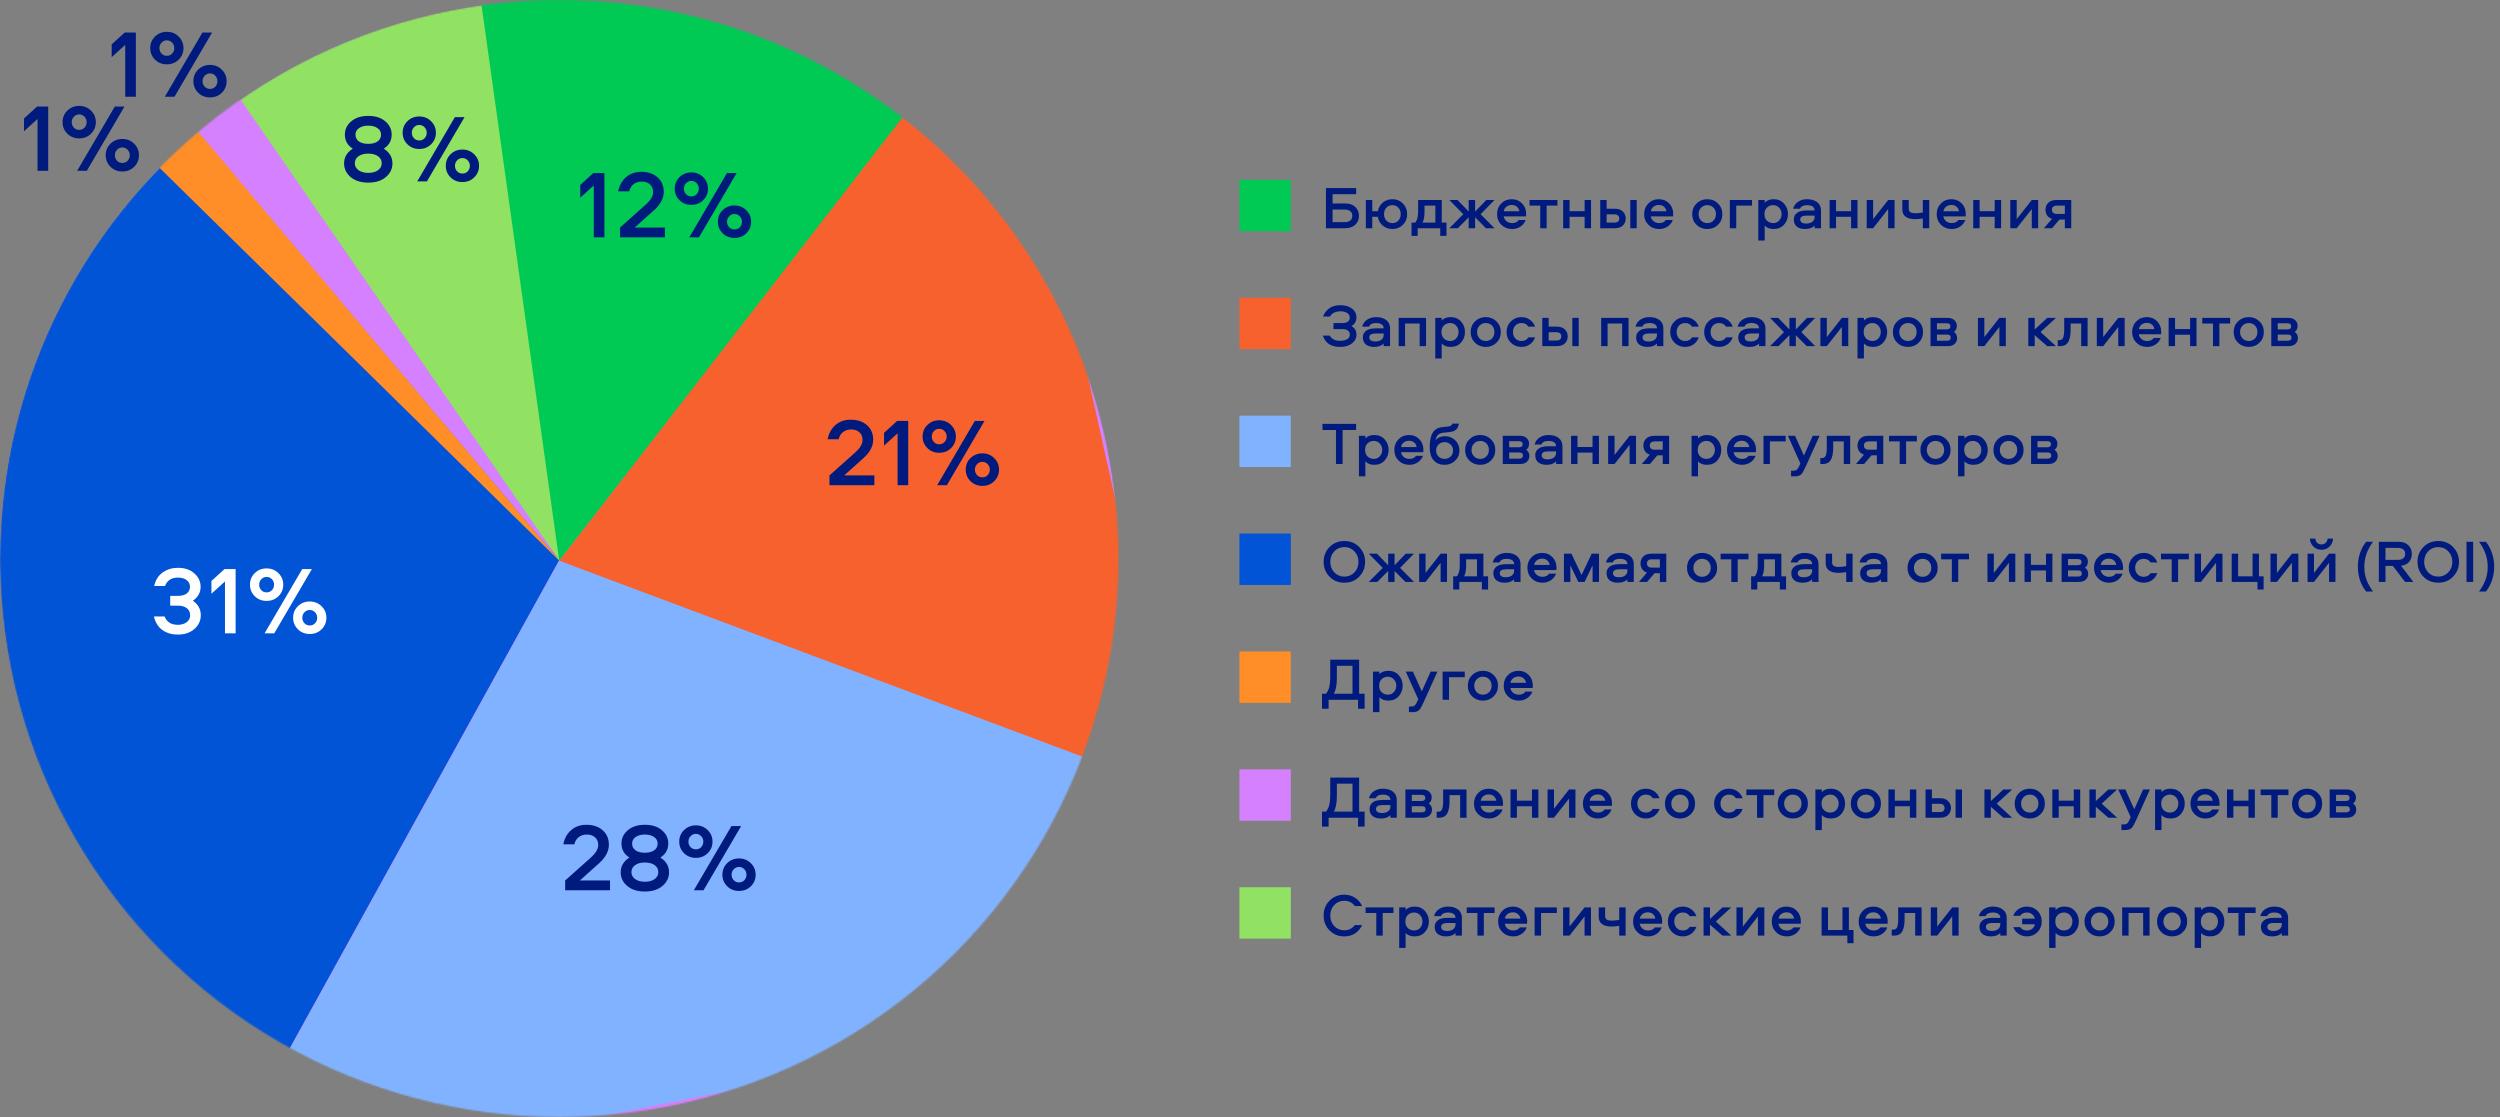
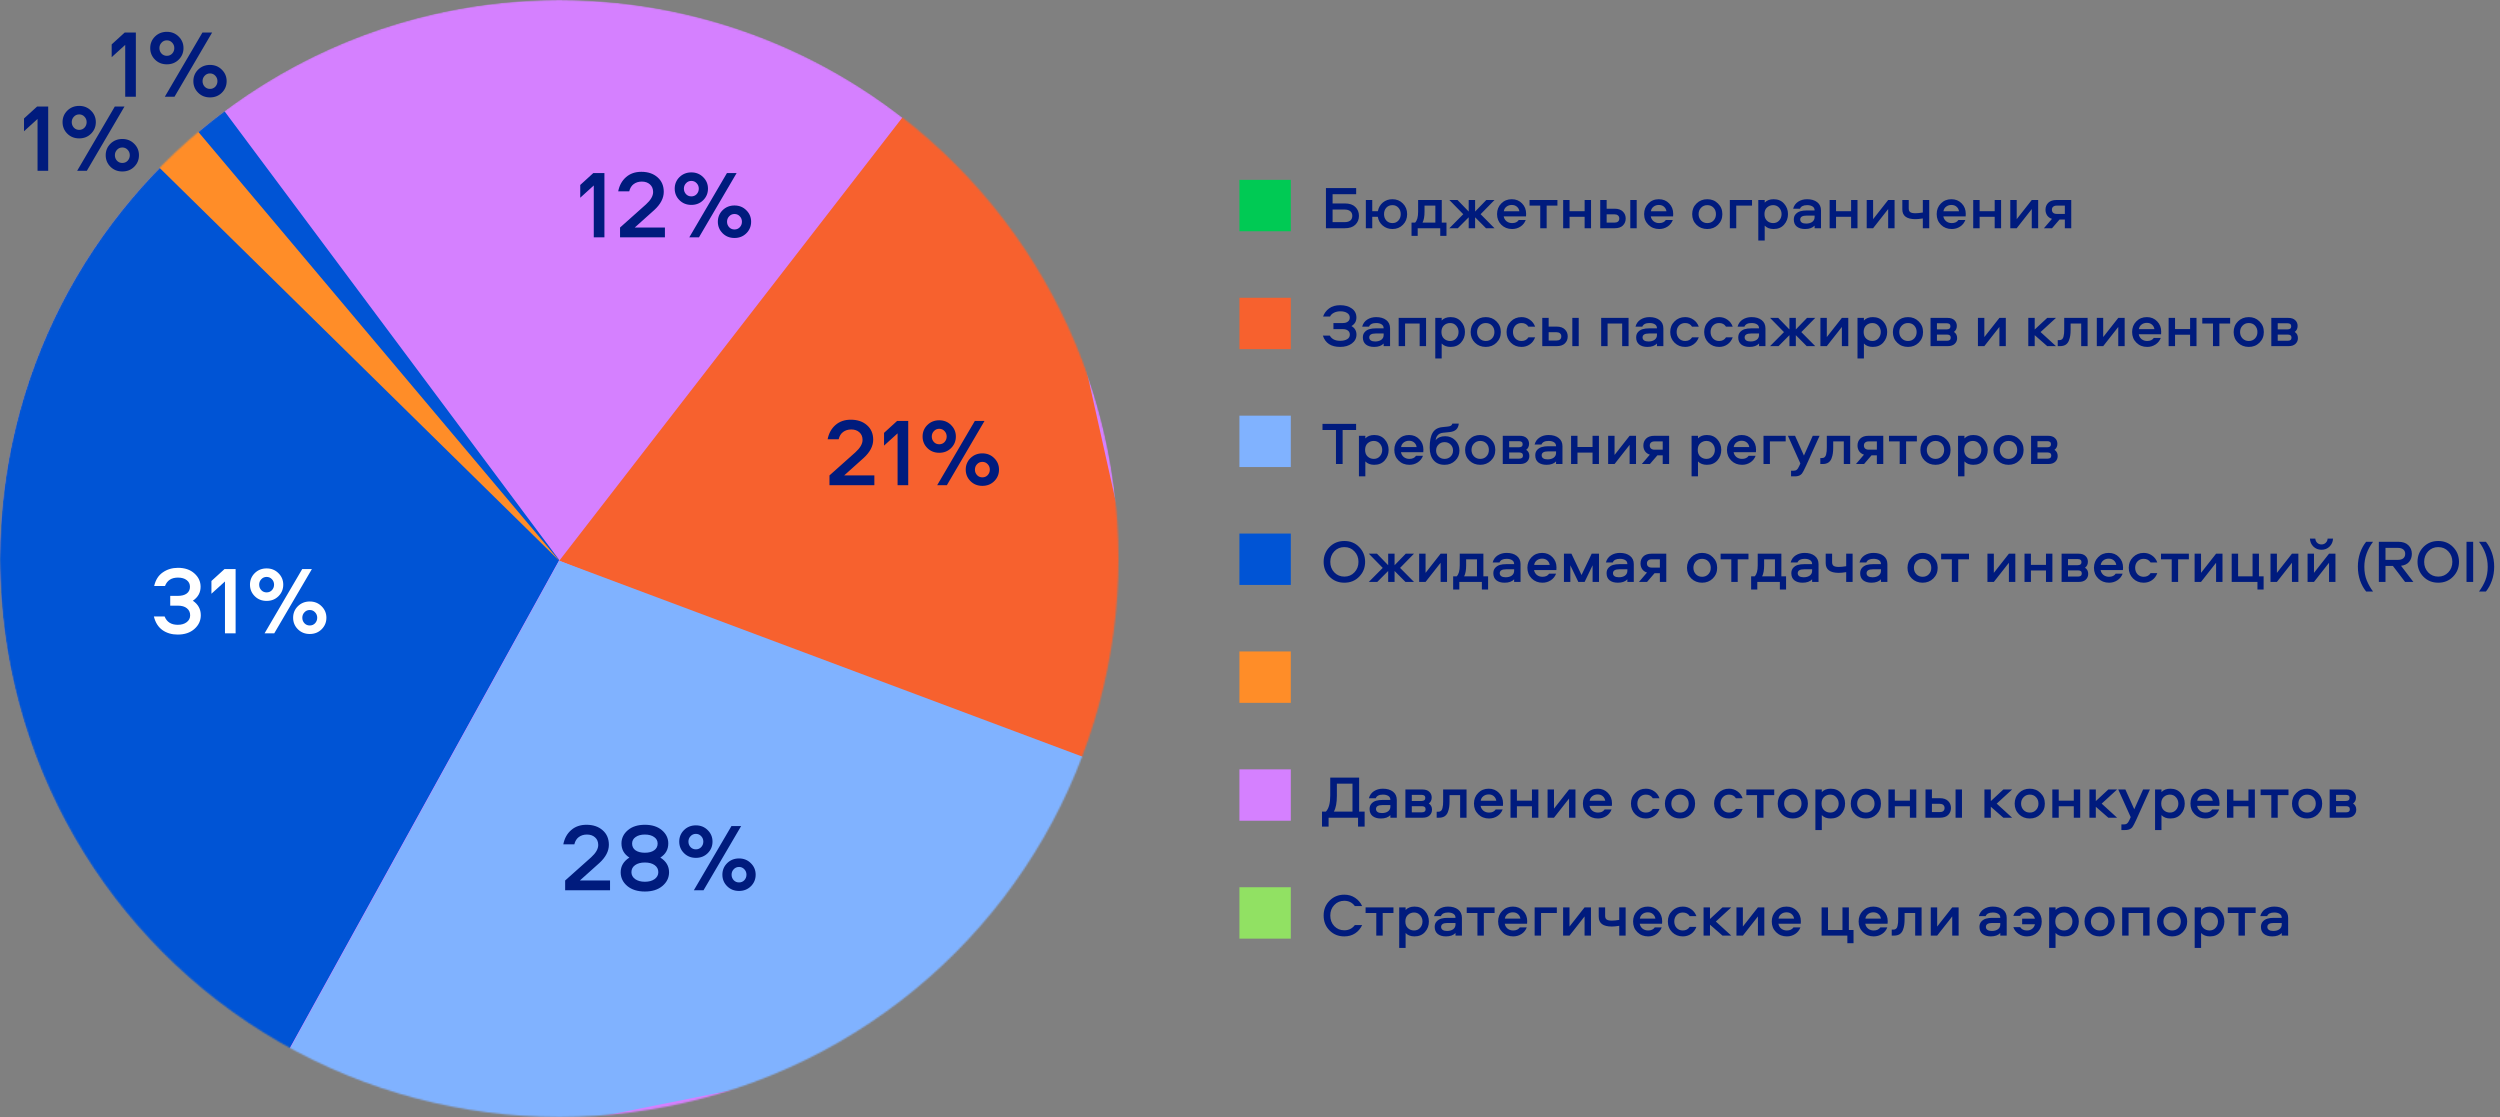
<svg xmlns="http://www.w3.org/2000/svg" width="1654" height="739" viewBox="0 0 1654 739" fill="none">
  <rect x="0" y="0" width="1654" height="739" fill="#808080" stroke="none" />
  <mask id="mask0_5357_729" style="mask-type:alpha" maskUnits="userSpaceOnUse" x="0" y="0" width="740" height="739">
    <ellipse cx="370" cy="369.5" rx="370" ry="369.5" fill="black" />
  </mask>
  <g mask="url(#mask0_5357_729)">
    <path d="M740 370C740 574.345 574.345 740 370 740C165.655 740 0 574.345 0 370C0 165.655 165.655 0 370 0C574.345 0 740 165.655 740 370Z" fill="#D580FF" />
    <path d="M369.999 370.5L191.356 694.093C77.268 631.072 0 509.56 0 370C0 248.716 58.356 141.062 148.521 73.583L369.999 370.5Z" fill="#0054D5" />
-     <path d="M370 0C370.918 0 371.835 0.004 372.752 0.011L370 371L159.149 65.918C218.971 24.36 291.641 0 370 0Z" fill="#91E163" />
-     <path d="M607 67.11L369.999 371L310 -58L607 67.11Z" fill="#00CA54" />
    <path d="M783.5 535L370 371L662.62 -7L783.5 535Z" fill="#F7612E" />
    <path d="M138.5 790.5L370 371L1019 614L138.5 790.5Z" fill="#80B2FF" />
-     <path d="M370 371L130 86.5L103.5 -1.5L160 68L370 371Z" fill="#D580FF" />
    <path d="M370.5 371.5L104.5 110L85 32L131 87L370.5 371.5Z" fill="#FF8D28" />
  </g>
  <rect x="820" y="119" width="34" height="34" fill="#00CA54" />
  <path d="M896.68 136.92C898.28 138.467 899.08 140.427 899.08 142.8C899.08 145.173 898.28 147.133 896.68 148.68C895.107 150.227 892.8 151 889.76 151H877.24V124.44H897.24V128.48H881.64V134.6H889.76C892.8 134.6 895.107 135.373 896.68 136.92ZM894.68 142.8C894.68 141.467 894.227 140.44 893.32 139.72C892.44 139 891.2 138.64 889.6 138.64H881.64V146.96H889.6C891.227 146.96 892.48 146.613 893.36 145.92C894.24 145.2 894.68 144.16 894.68 142.8ZM921.242 131.8C924.015 131.8 926.322 132.747 928.162 134.64C930.028 136.507 930.962 138.853 930.962 141.68C930.962 144.507 930.028 146.853 928.162 148.72C926.322 150.587 924.015 151.52 921.242 151.52C918.762 151.52 916.615 150.76 914.802 149.24C913.015 147.72 911.935 145.787 911.562 143.44H907.882V151H903.642V132.32H907.882V139.72H911.602C912.055 137.373 913.148 135.467 914.882 134C916.642 132.533 918.762 131.8 921.242 131.8ZM921.242 147.6C922.842 147.6 924.148 147.04 925.162 145.92C926.202 144.8 926.722 143.387 926.722 141.68C926.722 139.947 926.202 138.52 925.162 137.4C924.148 136.28 922.842 135.72 921.242 135.72C919.588 135.72 918.242 136.28 917.202 137.4C916.188 138.52 915.682 139.947 915.682 141.68C915.682 143.387 916.188 144.8 917.202 145.92C918.242 147.04 919.588 147.6 921.242 147.6ZM956.987 156.04H952.867V151H937.947V156.04H933.867V147.28H936.227C937.561 145.947 938.227 143.547 938.227 140.08V132.32H953.867V147.28H956.987V156.04ZM942.467 136.04V140.04C942.467 143.16 942.027 145.573 941.147 147.28H949.627V136.04H942.467ZM971.692 132.32H975.932V139.96L983.332 132.32H988.772L979.572 141.72L988.772 151H983.132L975.932 143.76V151H971.692V143.76L964.492 151H958.892L968.092 141.72L958.892 132.32H964.292L971.692 139.96V132.32ZM1000.41 147.6C1002.44 147.6 1003.9 146.92 1004.81 145.56H1009.41C1008.72 147.4 1007.56 148.853 1005.93 149.92C1004.3 150.987 1002.46 151.52 1000.41 151.52C997.557 151.52 995.184 150.587 993.29 148.72C991.397 146.853 990.45 144.493 990.45 141.64C990.45 138.84 991.37 136.507 993.21 134.64C995.05 132.747 997.384 131.8 1000.21 131.8C1002.96 131.8 1005.22 132.733 1007.01 134.6C1008.8 136.44 1009.69 138.733 1009.69 141.48C1009.69 142.333 1009.66 142.893 1009.61 143.16H994.85C995.09 144.493 995.717 145.573 996.73 146.4C997.77 147.2 998.997 147.6 1000.41 147.6ZM1000.21 135.6C998.824 135.6 997.637 135.987 996.65 136.76C995.69 137.507 995.117 138.507 994.93 139.76H1005.21C1005 138.48 1004.44 137.467 1003.53 136.72C1002.65 135.973 1001.54 135.6 1000.21 135.6ZM1011.95 136.04V132.32H1030.39V136.04H1023.27V151H1019.03V136.04H1011.95ZM1048.39 132.32H1052.63V151H1048.39V143.44H1038.43V151H1034.19V132.32H1038.43V139.72H1048.39V132.32ZM1078.6 132.32H1082.84V151H1078.6V132.32ZM1062.96 138.08H1068.28C1070.63 138.08 1072.43 138.707 1073.68 139.96C1074.93 141.187 1075.56 142.72 1075.56 144.56C1075.56 146.427 1074.93 147.973 1073.68 149.2C1072.45 150.4 1070.65 151 1068.28 151H1058.72V132.32H1062.96V138.08ZM1062.96 147.28H1068.16C1069.15 147.28 1069.92 147.053 1070.48 146.6C1071.04 146.12 1071.32 145.44 1071.32 144.56C1071.32 143.68 1071.03 143 1070.44 142.52C1069.88 142.04 1069.12 141.8 1068.16 141.8H1062.96V147.28ZM1097.72 147.6C1099.74 147.6 1101.21 146.92 1102.12 145.56H1106.72C1106.02 147.4 1104.86 148.853 1103.24 149.92C1101.61 150.987 1099.77 151.52 1097.72 151.52C1094.86 151.52 1092.49 150.587 1090.6 148.72C1088.7 146.853 1087.76 144.493 1087.76 141.64C1087.76 138.84 1088.68 136.507 1090.52 134.64C1092.36 132.747 1094.69 131.8 1097.52 131.8C1100.26 131.8 1102.53 132.733 1104.32 134.6C1106.1 136.44 1106.99 138.733 1106.99 141.48C1106.99 142.333 1106.97 142.893 1106.92 143.16H1092.16C1092.4 144.493 1093.02 145.573 1094.04 146.4C1095.08 147.2 1096.3 147.6 1097.72 147.6ZM1097.52 135.6C1096.13 135.6 1094.94 135.987 1093.96 136.76C1093 137.507 1092.42 138.507 1092.24 139.76H1102.52C1102.3 138.48 1101.74 137.467 1100.84 136.72C1099.96 135.973 1098.85 135.6 1097.52 135.6ZM1129.55 131.8C1132.38 131.8 1134.74 132.747 1136.63 134.64C1138.55 136.507 1139.51 138.853 1139.51 141.68C1139.51 144.48 1138.55 146.827 1136.63 148.72C1134.74 150.587 1132.38 151.52 1129.55 151.52C1126.7 151.52 1124.31 150.587 1122.39 148.72C1120.5 146.853 1119.55 144.507 1119.55 141.68C1119.55 138.853 1120.5 136.507 1122.39 134.64C1124.31 132.747 1126.7 131.8 1129.55 131.8ZM1129.55 147.6C1131.23 147.6 1132.61 147.04 1133.67 145.92C1134.74 144.8 1135.27 143.387 1135.27 141.68C1135.27 139.947 1134.74 138.52 1133.67 137.4C1132.61 136.28 1131.23 135.72 1129.55 135.72C1127.9 135.72 1126.53 136.293 1125.43 137.44C1124.34 138.56 1123.79 139.973 1123.79 141.68C1123.79 143.36 1124.34 144.773 1125.43 145.92C1126.53 147.04 1127.9 147.6 1129.55 147.6ZM1144.46 132.32H1159.14V136.04H1148.7V151H1144.46V132.32ZM1167.53 159.16H1163.29V132.32H1167.53V134.04C1168.94 132.547 1170.9 131.8 1173.41 131.8C1176.32 131.8 1178.62 132.773 1180.33 134.72C1182.06 136.64 1182.93 138.947 1182.93 141.64C1182.93 144.36 1182.06 146.693 1180.33 148.64C1178.62 150.56 1176.32 151.52 1173.41 151.52C1170.9 151.52 1168.94 150.773 1167.53 149.28V159.16ZM1169.05 137.28C1167.93 138.293 1167.37 139.747 1167.37 141.64C1167.37 143.533 1167.93 145 1169.05 146.04C1170.2 147.08 1171.56 147.6 1173.13 147.6C1174.76 147.6 1176.09 147.027 1177.13 145.88C1178.17 144.707 1178.69 143.293 1178.69 141.64C1178.69 140.013 1178.17 138.627 1177.13 137.48C1176.09 136.307 1174.76 135.72 1173.13 135.72C1171.56 135.72 1170.2 136.24 1169.05 137.28ZM1195.58 131.8C1198.35 131.8 1200.58 132.453 1202.26 133.76C1203.94 135.067 1204.78 136.893 1204.78 139.24V151H1200.54V149.28C1199.13 150.773 1197.03 151.52 1194.26 151.52C1191.97 151.52 1190.14 150.987 1188.78 149.92C1187.45 148.827 1186.78 147.267 1186.78 145.24C1186.78 143.773 1187.19 142.587 1188.02 141.68C1188.87 140.747 1189.9 140.107 1191.1 139.76C1192.33 139.413 1193.73 139.24 1195.3 139.24H1200.54C1200.54 138.04 1200.09 137.16 1199.18 136.6C1198.27 136.013 1197.09 135.72 1195.62 135.72C1193.09 135.72 1191.5 136.52 1190.86 138.12H1186.34C1186.87 136.093 1187.98 134.533 1189.66 133.44C1191.37 132.347 1193.34 131.8 1195.58 131.8ZM1200.54 143.64V142.64H1195.26C1192.43 142.64 1191.02 143.507 1191.02 145.24C1191.02 146.093 1191.37 146.76 1192.06 147.24C1192.75 147.693 1193.71 147.92 1194.94 147.92C1196.59 147.92 1197.94 147.547 1198.98 146.8C1200.02 146.027 1200.54 144.973 1200.54 143.64ZM1224.68 132.32H1228.92V151H1224.68V143.44H1214.72V151H1210.48V132.32H1214.72V139.72H1224.68V132.32ZM1239.25 151H1235.01V132.32H1239.25V145L1249.21 132.32H1253.45V151H1249.21V138.32L1239.25 151ZM1258.58 138.52V132.32H1262.82V137.92C1262.82 139.067 1263.15 139.88 1263.82 140.36C1264.51 140.84 1265.66 141.08 1267.26 141.08C1268.54 141.08 1270.17 140.92 1272.14 140.6V132.32H1276.38V151H1272.14V144.52C1270.22 144.84 1268.58 145 1267.22 145C1261.46 145 1258.58 142.84 1258.58 138.52ZM1291.27 147.6C1293.3 147.6 1294.76 146.92 1295.67 145.56H1300.27C1299.58 147.4 1298.42 148.853 1296.79 149.92C1295.16 150.987 1293.32 151.52 1291.27 151.52C1288.42 151.52 1286.04 150.587 1284.15 148.72C1282.26 146.853 1281.31 144.493 1281.31 141.64C1281.31 138.84 1282.23 136.507 1284.07 134.64C1285.91 132.747 1288.24 131.8 1291.07 131.8C1293.82 131.8 1296.08 132.733 1297.87 134.6C1299.66 136.44 1300.55 138.733 1300.55 141.48C1300.55 142.333 1300.52 142.893 1300.47 143.16H1285.71C1285.95 144.493 1286.58 145.573 1287.59 146.4C1288.63 147.2 1289.86 147.6 1291.27 147.6ZM1291.07 135.6C1289.68 135.6 1288.5 135.987 1287.51 136.76C1286.55 137.507 1285.98 138.507 1285.79 139.76H1296.07C1295.86 138.48 1295.3 137.467 1294.39 136.72C1293.51 135.973 1292.4 135.6 1291.07 135.6ZM1319.68 132.32H1323.92V151H1319.68V143.44H1309.72V151H1305.48V132.32H1309.72V139.72H1319.68V132.32ZM1334.25 151H1330.01V132.32H1334.25V145L1344.21 132.32H1348.45V151H1344.21V138.32L1334.25 151ZM1366.1 145.24H1362.58L1357.62 151H1352.26L1357.58 144.8C1356.17 144.347 1355.1 143.587 1354.38 142.52C1353.66 141.427 1353.3 140.173 1353.3 138.76C1353.3 136.893 1353.91 135.36 1355.14 134.16C1356.39 132.933 1358.21 132.32 1360.58 132.32H1370.34V151H1366.1V145.24ZM1366.1 136.04H1360.7C1359.71 136.04 1358.94 136.28 1358.38 136.76C1357.82 137.213 1357.54 137.88 1357.54 138.76C1357.54 139.64 1357.82 140.32 1358.38 140.8C1358.97 141.28 1359.74 141.52 1360.7 141.52H1366.1V136.04Z" fill="#001B7D" />
  <rect x="820" y="197" width="34" height="34" fill="#F7612E" />
  <path d="M893.04 221.4C893.04 220.227 892.627 219.333 891.8 218.72C891 218.08 889.88 217.76 888.44 217.76H882.2V213.72H888.44C889.853 213.72 890.96 213.4 891.76 212.76C892.587 212.12 893 211.24 893 210.12C893 208.813 892.427 207.8 891.28 207.08C890.133 206.333 888.64 205.96 886.8 205.96C885.2 205.96 883.773 206.28 882.52 206.92C881.293 207.533 880.44 208.373 879.96 209.44H875.36C876.027 207.36 877.32 205.587 879.24 204.12C881.16 202.653 883.64 201.92 886.68 201.92C889.773 201.92 892.333 202.64 894.36 204.08C896.387 205.52 897.4 207.533 897.4 210.12C897.4 212.573 896.307 214.44 894.12 215.72C896.333 217 897.44 218.88 897.44 221.36C897.44 223.76 896.427 225.72 894.4 227.24C892.373 228.76 889.787 229.52 886.64 229.52C880.64 229.52 876.827 227.027 875.2 222.04H879.8C881.08 224.333 883.36 225.48 886.64 225.48C888.507 225.48 890.04 225.133 891.24 224.44C892.44 223.747 893.04 222.733 893.04 221.4ZM910.463 209.8C913.236 209.8 915.463 210.453 917.143 211.76C918.823 213.067 919.663 214.893 919.663 217.24V229H915.423V227.28C914.01 228.773 911.916 229.52 909.143 229.52C906.85 229.52 905.023 228.987 903.663 227.92C902.33 226.827 901.663 225.267 901.663 223.24C901.663 221.773 902.076 220.587 902.903 219.68C903.756 218.747 904.783 218.107 905.983 217.76C907.21 217.413 908.61 217.24 910.183 217.24H915.423C915.423 216.04 914.97 215.16 914.063 214.6C913.156 214.013 911.97 213.72 910.503 213.72C907.97 213.72 906.383 214.52 905.743 216.12H901.223C901.756 214.093 902.863 212.533 904.543 211.44C906.25 210.347 908.223 209.8 910.463 209.8ZM915.423 221.64V220.64H910.143C907.316 220.64 905.903 221.507 905.903 223.24C905.903 224.093 906.25 224.76 906.943 225.24C907.636 225.693 908.596 225.92 909.823 225.92C911.476 225.92 912.823 225.547 913.863 224.8C914.903 224.027 915.423 222.973 915.423 221.64ZM925.36 210.32H943.48V229H939.24V214.04H929.6V229H925.36V210.32ZM953.819 237.16H949.579V210.32H953.819V212.04C955.232 210.547 957.192 209.8 959.699 209.8C962.606 209.8 964.912 210.773 966.619 212.72C968.352 214.64 969.219 216.947 969.219 219.64C969.219 222.36 968.352 224.693 966.619 226.64C964.912 228.56 962.606 229.52 959.699 229.52C957.192 229.52 955.232 228.773 953.819 227.28V237.16ZM955.339 215.28C954.219 216.293 953.659 217.747 953.659 219.64C953.659 221.533 954.219 223 955.339 224.04C956.486 225.08 957.846 225.6 959.419 225.6C961.046 225.6 962.379 225.027 963.419 223.88C964.459 222.707 964.979 221.293 964.979 219.64C964.979 218.013 964.459 216.627 963.419 215.48C962.379 214.307 961.046 213.72 959.419 213.72C957.846 213.72 956.486 214.24 955.339 215.28ZM982.989 209.8C985.816 209.8 988.176 210.747 990.069 212.64C991.989 214.507 992.949 216.853 992.949 219.68C992.949 222.48 991.989 224.827 990.069 226.72C988.176 228.587 985.816 229.52 982.989 229.52C980.136 229.52 977.749 228.587 975.829 226.72C973.936 224.853 972.989 222.507 972.989 219.68C972.989 216.853 973.936 214.507 975.829 212.64C977.749 210.747 980.136 209.8 982.989 209.8ZM982.989 225.6C984.669 225.6 986.043 225.04 987.109 223.92C988.176 222.8 988.709 221.387 988.709 219.68C988.709 217.947 988.176 216.52 987.109 215.4C986.043 214.28 984.669 213.72 982.989 213.72C981.336 213.72 979.963 214.293 978.869 215.44C977.776 216.56 977.229 217.973 977.229 219.68C977.229 221.36 977.776 222.773 978.869 223.92C979.963 225.04 981.336 225.6 982.989 225.6ZM1015.62 216.12H1011.18C1010.19 214.52 1008.67 213.72 1006.62 213.72C1004.97 213.72 1003.61 214.28 1002.54 215.4C1001.5 216.52 1000.98 217.933 1000.98 219.64C1000.98 221.347 1001.5 222.773 1002.54 223.92C1003.61 225.04 1004.97 225.6 1006.62 225.6C1008.67 225.6 1010.19 224.8 1011.18 223.2H1015.62C1014.93 225.147 1013.77 226.693 1012.14 227.84C1010.54 228.96 1008.7 229.52 1006.62 229.52C1003.82 229.52 1001.47 228.587 999.579 226.72C997.686 224.827 996.739 222.467 996.739 219.64C996.739 216.84 997.686 214.507 999.579 212.64C1001.47 210.747 1003.82 209.8 1006.62 209.8C1008.7 209.8 1010.54 210.373 1012.14 211.52C1013.77 212.64 1014.93 214.173 1015.62 216.12ZM1040.24 210.32H1044.48V229H1040.24V210.32ZM1024.6 216.08H1029.92C1032.27 216.08 1034.07 216.707 1035.32 217.96C1036.57 219.187 1037.2 220.72 1037.2 222.56C1037.2 224.427 1036.57 225.973 1035.32 227.2C1034.09 228.4 1032.29 229 1029.92 229H1020.36V210.32H1024.6V216.08ZM1024.6 225.28H1029.8C1030.79 225.28 1031.56 225.053 1032.12 224.6C1032.68 224.12 1032.96 223.44 1032.96 222.56C1032.96 221.68 1032.67 221 1032.08 220.52C1031.52 220.04 1030.76 219.8 1029.8 219.8H1024.6V225.28ZM1059.34 210.32H1077.46V229H1073.22V214.04H1063.58V229H1059.34V210.32ZM1091.28 209.8C1094.06 209.8 1096.28 210.453 1097.96 211.76C1099.64 213.067 1100.48 214.893 1100.48 217.24V229H1096.24V227.28C1094.83 228.773 1092.74 229.52 1089.96 229.52C1087.67 229.52 1085.84 228.987 1084.48 227.92C1083.15 226.827 1082.48 225.267 1082.48 223.24C1082.48 221.773 1082.9 220.587 1083.72 219.68C1084.58 218.747 1085.6 218.107 1086.8 217.76C1088.03 217.413 1089.43 217.24 1091 217.24H1096.24C1096.24 216.04 1095.79 215.16 1094.88 214.6C1093.98 214.013 1092.79 213.72 1091.32 213.72C1088.79 213.72 1087.2 214.52 1086.56 216.12H1082.04C1082.58 214.093 1083.68 212.533 1085.36 211.44C1087.07 210.347 1089.04 209.8 1091.28 209.8ZM1096.24 221.64V220.64H1090.96C1088.14 220.64 1086.72 221.507 1086.72 223.24C1086.72 224.093 1087.07 224.76 1087.76 225.24C1088.46 225.693 1089.42 225.92 1090.64 225.92C1092.3 225.92 1093.64 225.547 1094.68 224.8C1095.72 224.027 1096.24 222.973 1096.24 221.64ZM1123.9 216.12H1119.46C1118.47 214.52 1116.95 213.72 1114.9 213.72C1113.25 213.72 1111.89 214.28 1110.82 215.4C1109.78 216.52 1109.26 217.933 1109.26 219.64C1109.26 221.347 1109.78 222.773 1110.82 223.92C1111.89 225.04 1113.25 225.6 1114.9 225.6C1116.95 225.6 1118.47 224.8 1119.46 223.2H1123.9C1123.21 225.147 1122.05 226.693 1120.42 227.84C1118.82 228.96 1116.98 229.52 1114.9 229.52C1112.1 229.52 1109.75 228.587 1107.86 226.72C1105.97 224.827 1105.02 222.467 1105.02 219.64C1105.02 216.84 1105.97 214.507 1107.86 212.64C1109.75 210.747 1112.1 209.8 1114.9 209.8C1116.98 209.8 1118.82 210.373 1120.42 211.52C1122.05 212.64 1123.21 214.173 1123.9 216.12ZM1146.36 216.12H1141.92C1140.93 214.52 1139.41 213.72 1137.36 213.72C1135.71 213.72 1134.35 214.28 1133.28 215.4C1132.24 216.52 1131.72 217.933 1131.72 219.64C1131.72 221.347 1132.24 222.773 1133.28 223.92C1134.35 225.04 1135.71 225.6 1137.36 225.6C1139.41 225.6 1140.93 224.8 1141.92 223.2H1146.36C1145.67 225.147 1144.51 226.693 1142.88 227.84C1141.28 228.96 1139.44 229.52 1137.36 229.52C1134.56 229.52 1132.21 228.587 1130.32 226.72C1128.43 224.827 1127.48 222.467 1127.48 219.64C1127.48 216.84 1128.43 214.507 1130.32 212.64C1132.21 210.747 1134.56 209.8 1137.36 209.8C1139.44 209.8 1141.28 210.373 1142.88 211.52C1144.51 212.64 1145.67 214.173 1146.36 216.12ZM1158.82 209.8C1161.6 209.8 1163.82 210.453 1165.5 211.76C1167.18 213.067 1168.02 214.893 1168.02 217.24V229H1163.78V227.28C1162.37 228.773 1160.28 229.52 1157.5 229.52C1155.21 229.52 1153.38 228.987 1152.02 227.92C1150.69 226.827 1150.02 225.267 1150.02 223.24C1150.02 221.773 1150.44 220.587 1151.26 219.68C1152.12 218.747 1153.14 218.107 1154.34 217.76C1155.57 217.413 1156.97 217.24 1158.54 217.24H1163.78C1163.78 216.04 1163.33 215.16 1162.42 214.6C1161.52 214.013 1160.33 213.72 1158.86 213.72C1156.33 213.72 1154.74 214.52 1154.1 216.12H1149.58C1150.12 214.093 1151.22 212.533 1152.9 211.44C1154.61 210.347 1156.58 209.8 1158.82 209.8ZM1163.78 221.64V220.64H1158.5C1155.68 220.64 1154.26 221.507 1154.26 223.24C1154.26 224.093 1154.61 224.76 1155.3 225.24C1156 225.693 1156.96 225.92 1158.18 225.92C1159.84 225.92 1161.18 225.547 1162.22 224.8C1163.26 224.027 1163.78 222.973 1163.78 221.64ZM1183.88 210.32H1188.12V217.96L1195.52 210.32H1200.96L1191.76 219.72L1200.96 229H1195.32L1188.12 221.76V229H1183.88V221.76L1176.68 229H1171.08L1180.28 219.72L1171.08 210.32H1176.48L1183.88 217.96V210.32ZM1208.62 229H1204.38V210.32H1208.62V223L1218.58 210.32H1222.82V229H1218.58V216.32L1208.62 229ZM1233.16 237.16H1228.92V210.32H1233.16V212.04C1234.57 210.547 1236.53 209.8 1239.04 209.8C1241.94 209.8 1244.25 210.773 1245.96 212.72C1247.69 214.64 1248.56 216.947 1248.56 219.64C1248.56 222.36 1247.69 224.693 1245.96 226.64C1244.25 228.56 1241.94 229.52 1239.04 229.52C1236.53 229.52 1234.57 228.773 1233.16 227.28V237.16ZM1234.68 215.28C1233.56 216.293 1233 217.747 1233 219.64C1233 221.533 1233.56 223 1234.68 224.04C1235.82 225.08 1237.18 225.6 1238.76 225.6C1240.38 225.6 1241.72 225.027 1242.76 223.88C1243.8 222.707 1244.32 221.293 1244.32 219.64C1244.32 218.013 1243.8 216.627 1242.76 215.48C1241.72 214.307 1240.38 213.72 1238.76 213.72C1237.18 213.72 1235.82 214.24 1234.68 215.28ZM1262.33 209.8C1265.15 209.8 1267.51 210.747 1269.41 212.64C1271.33 214.507 1272.29 216.853 1272.29 219.68C1272.29 222.48 1271.33 224.827 1269.41 226.72C1267.51 228.587 1265.15 229.52 1262.33 229.52C1259.47 229.52 1257.09 228.587 1255.17 226.72C1253.27 224.853 1252.33 222.507 1252.33 219.68C1252.33 216.853 1253.27 214.507 1255.17 212.64C1257.09 210.747 1259.47 209.8 1262.33 209.8ZM1262.33 225.6C1264.01 225.6 1265.38 225.04 1266.45 223.92C1267.51 222.8 1268.05 221.387 1268.05 219.68C1268.05 217.947 1267.51 216.52 1266.45 215.4C1265.38 214.28 1264.01 213.72 1262.33 213.72C1260.67 213.72 1259.3 214.293 1258.21 215.44C1257.11 216.56 1256.57 217.973 1256.57 219.68C1256.57 221.36 1257.11 222.773 1258.21 223.92C1259.3 225.04 1260.67 225.6 1262.33 225.6ZM1292.72 219.6C1294.13 220.507 1294.84 221.867 1294.84 223.68C1294.84 225.2 1294.3 226.467 1293.24 227.48C1292.17 228.493 1290.65 229 1288.68 229H1277.24V210.32H1288.48C1290.48 210.32 1292 210.827 1293.04 211.84C1294.1 212.827 1294.64 214.093 1294.64 215.64C1294.64 217.347 1294 218.667 1292.72 219.6ZM1281.48 225.44H1288.12C1289.77 225.44 1290.6 224.76 1290.6 223.4C1290.6 222.04 1289.77 221.36 1288.12 221.36H1281.48V225.44ZM1281.48 217.92H1287.92C1289.57 217.92 1290.4 217.24 1290.4 215.88C1290.4 214.547 1289.57 213.88 1287.92 213.88H1281.48V217.92ZM1312.84 229H1308.6V210.32H1312.84V223L1322.8 210.32H1327.04V229H1322.8V216.32L1312.84 229ZM1341.92 210.32H1346.16V218L1354.44 210.32H1360.24L1350.04 219.68L1360.24 229H1354.44L1346.16 221.76V229H1341.92V210.32ZM1365.68 210.32H1381.16V229H1376.92V214.04H1369.92V218.16C1369.92 219.573 1369.84 220.827 1369.68 221.92C1369.55 222.987 1369.25 224.107 1368.8 225.28C1368.37 226.453 1367.67 227.373 1366.68 228.04C1365.69 228.68 1364.45 229 1362.96 229H1361.4V225.04H1362.48C1363.23 225.04 1363.83 224.84 1364.28 224.44C1364.76 224.013 1365.08 223.4 1365.24 222.6C1365.43 221.8 1365.55 221.093 1365.6 220.48C1365.65 219.867 1365.68 219.067 1365.68 218.08V210.32ZM1391.48 229H1387.24V210.32H1391.48V223L1401.44 210.32H1405.68V229H1401.44V216.32L1391.48 229ZM1420.57 225.6C1422.59 225.6 1424.06 224.92 1424.97 223.56H1429.57C1428.87 225.4 1427.71 226.853 1426.09 227.92C1424.46 228.987 1422.62 229.52 1420.57 229.52C1417.71 229.52 1415.34 228.587 1413.45 226.72C1411.55 224.853 1410.61 222.493 1410.61 219.64C1410.61 216.84 1411.53 214.507 1413.37 212.64C1415.21 210.747 1417.54 209.8 1420.37 209.8C1423.11 209.8 1425.38 210.733 1427.17 212.6C1428.95 214.44 1429.85 216.733 1429.85 219.48C1429.85 220.333 1429.82 220.893 1429.77 221.16H1415.01C1415.25 222.493 1415.87 223.573 1416.89 224.4C1417.93 225.2 1419.15 225.6 1420.57 225.6ZM1420.37 213.6C1418.98 213.6 1417.79 213.987 1416.81 214.76C1415.85 215.507 1415.27 216.507 1415.09 217.76H1425.37C1425.15 216.48 1424.59 215.467 1423.69 214.72C1422.81 213.973 1421.7 213.6 1420.37 213.6ZM1448.97 210.32H1453.21V229H1448.97V221.44H1439.01V229H1434.77V210.32H1439.01V217.72H1448.97V210.32ZM1457.03 214.04V210.32H1475.47V214.04H1468.35V229H1464.11V214.04H1457.03ZM1487.79 209.8C1490.62 209.8 1492.98 210.747 1494.87 212.64C1496.79 214.507 1497.75 216.853 1497.75 219.68C1497.75 222.48 1496.79 224.827 1494.87 226.72C1492.98 228.587 1490.62 229.52 1487.79 229.52C1484.94 229.52 1482.55 228.587 1480.63 226.72C1478.74 224.853 1477.79 222.507 1477.79 219.68C1477.79 216.853 1478.74 214.507 1480.63 212.64C1482.55 210.747 1484.94 209.8 1487.79 209.8ZM1487.79 225.6C1489.47 225.6 1490.85 225.04 1491.91 223.92C1492.98 222.8 1493.51 221.387 1493.51 219.68C1493.51 217.947 1492.98 216.52 1491.91 215.4C1490.85 214.28 1489.47 213.72 1487.79 213.72C1486.14 213.72 1484.77 214.293 1483.67 215.44C1482.58 216.56 1482.03 217.973 1482.03 219.68C1482.03 221.36 1482.58 222.773 1483.67 223.92C1484.77 225.04 1486.14 225.6 1487.79 225.6ZM1518.18 219.6C1519.6 220.507 1520.3 221.867 1520.3 223.68C1520.3 225.2 1519.77 226.467 1518.7 227.48C1517.64 228.493 1516.12 229 1514.14 229H1502.7V210.32H1513.94C1515.94 210.32 1517.46 210.827 1518.5 211.84C1519.57 212.827 1520.1 214.093 1520.1 215.64C1520.1 217.347 1519.46 218.667 1518.18 219.6ZM1506.94 225.44H1513.58C1515.24 225.44 1516.06 224.76 1516.06 223.4C1516.06 222.04 1515.24 221.36 1513.58 221.36H1506.94V225.44ZM1506.94 217.92H1513.38C1515.04 217.92 1515.86 217.24 1515.86 215.88C1515.86 214.547 1515.04 213.88 1513.38 213.88H1506.94V217.92Z" fill="#001B7D" />
  <rect x="820" y="275" width="34" height="34" fill="#80B2FF" />
  <path d="M874.96 280.44H897.2V284.48H888.28V307H883.88V284.48H874.96V280.44ZM903.311 315.16H899.071V288.32H903.311V290.04C904.725 288.547 906.685 287.8 909.191 287.8C912.098 287.8 914.405 288.773 916.111 290.72C917.845 292.64 918.711 294.947 918.711 297.64C918.711 300.36 917.845 302.693 916.111 304.64C914.405 306.56 912.098 307.52 909.191 307.52C906.685 307.52 904.725 306.773 903.311 305.28V315.16ZM904.831 293.28C903.711 294.293 903.151 295.747 903.151 297.64C903.151 299.533 903.711 301 904.831 302.04C905.978 303.08 907.338 303.6 908.911 303.6C910.538 303.6 911.871 303.027 912.911 301.88C913.951 300.707 914.471 299.293 914.471 297.64C914.471 296.013 913.951 294.627 912.911 293.48C911.871 292.307 910.538 291.72 908.911 291.72C907.338 291.72 905.978 292.24 904.831 293.28ZM932.442 303.6C934.468 303.6 935.935 302.92 936.842 301.56H941.442C940.748 303.4 939.588 304.853 937.962 305.92C936.335 306.987 934.495 307.52 932.442 307.52C929.588 307.52 927.215 306.587 925.322 304.72C923.428 302.853 922.482 300.493 922.482 297.64C922.482 294.84 923.402 292.507 925.242 290.64C927.082 288.747 929.415 287.8 932.242 287.8C934.988 287.8 937.255 288.733 939.042 290.6C940.828 292.44 941.722 294.733 941.722 297.48C941.722 298.333 941.695 298.893 941.642 299.16H926.882C927.122 300.493 927.748 301.573 928.762 302.4C929.802 303.2 931.028 303.6 932.442 303.6ZM932.242 291.6C930.855 291.6 929.668 291.987 928.682 292.76C927.722 293.507 927.148 294.507 926.962 295.76H937.242C937.028 294.48 936.468 293.467 935.562 292.72C934.682 291.973 933.575 291.6 932.242 291.6ZM956.129 288.6C958.796 288.6 961.036 289.52 962.849 291.36C964.663 293.173 965.569 295.413 965.569 298.08C965.569 300.747 964.623 302.987 962.729 304.8C960.836 306.613 958.503 307.52 955.729 307.52C952.636 307.52 950.223 306.52 948.489 304.52C946.756 302.52 945.889 299.72 945.889 296.12C945.889 291.747 946.543 288.48 947.849 286.32C949.156 284.133 951.263 282.893 954.169 282.6L957.609 282.24C958.623 282.133 959.383 281.947 959.889 281.68C960.396 281.387 960.729 280.907 960.889 280.24H965.129C964.969 281.947 964.409 283.253 963.449 284.16C962.489 285.067 961.089 285.627 959.249 285.84L954.649 286.32C953.156 286.48 952.009 287.013 951.209 287.92C950.409 288.827 949.956 289.933 949.849 291.24C951.209 289.48 953.303 288.6 956.129 288.6ZM951.729 302.04C952.796 303.08 954.129 303.6 955.729 303.6C957.329 303.6 958.663 303.08 959.729 302.04C960.796 301 961.329 299.68 961.329 298.08C961.329 296.48 960.796 295.16 959.729 294.12C958.663 293.053 957.329 292.52 955.729 292.52C954.129 292.52 952.796 293.053 951.729 294.12C950.663 295.16 950.129 296.48 950.129 298.08C950.129 299.68 950.663 301 951.729 302.04ZM979.318 287.8C982.144 287.8 984.504 288.747 986.398 290.64C988.318 292.507 989.278 294.853 989.278 297.68C989.278 300.48 988.318 302.827 986.398 304.72C984.504 306.587 982.144 307.52 979.318 307.52C976.464 307.52 974.078 306.587 972.158 304.72C970.264 302.853 969.318 300.507 969.318 297.68C969.318 294.853 970.264 292.507 972.158 290.64C974.078 288.747 976.464 287.8 979.318 287.8ZM979.318 303.6C980.998 303.6 982.371 303.04 983.438 301.92C984.504 300.8 985.038 299.387 985.038 297.68C985.038 295.947 984.504 294.52 983.438 293.4C982.371 292.28 980.998 291.72 979.318 291.72C977.664 291.72 976.291 292.293 975.198 293.44C974.104 294.56 973.558 295.973 973.558 297.68C973.558 299.36 974.104 300.773 975.198 301.92C976.291 303.04 977.664 303.6 979.318 303.6ZM1009.71 297.6C1011.12 298.507 1011.83 299.867 1011.83 301.68C1011.83 303.2 1011.29 304.467 1010.23 305.48C1009.16 306.493 1007.64 307 1005.67 307H994.228V288.32H1005.47C1007.47 288.32 1008.99 288.827 1010.03 289.84C1011.09 290.827 1011.63 292.093 1011.63 293.64C1011.63 295.347 1010.99 296.667 1009.71 297.6ZM998.468 303.44H1005.11C1006.76 303.44 1007.59 302.76 1007.59 301.4C1007.59 300.04 1006.76 299.36 1005.11 299.36H998.468V303.44ZM998.468 295.92H1004.91C1006.56 295.92 1007.39 295.24 1007.39 293.88C1007.39 292.547 1006.56 291.88 1004.91 291.88H998.468V295.92ZM1024.53 287.8C1027.3 287.8 1029.53 288.453 1031.21 289.76C1032.89 291.067 1033.73 292.893 1033.73 295.24V307H1029.49V305.28C1028.07 306.773 1025.98 307.52 1023.21 307.52C1020.91 307.52 1019.09 306.987 1017.73 305.92C1016.39 304.827 1015.73 303.267 1015.73 301.24C1015.73 299.773 1016.14 298.587 1016.97 297.68C1017.82 296.747 1018.85 296.107 1020.05 295.76C1021.27 295.413 1022.67 295.24 1024.25 295.24H1029.49C1029.49 294.04 1029.03 293.16 1028.13 292.6C1027.22 292.013 1026.03 291.72 1024.57 291.72C1022.03 291.72 1020.45 292.52 1019.81 294.12H1015.29C1015.82 292.093 1016.93 290.533 1018.61 289.44C1020.31 288.347 1022.29 287.8 1024.53 287.8ZM1029.49 299.64V298.64H1024.21C1021.38 298.64 1019.97 299.507 1019.97 301.24C1019.97 302.093 1020.31 302.76 1021.01 303.24C1021.7 303.693 1022.66 303.92 1023.89 303.92C1025.54 303.92 1026.89 303.547 1027.93 302.8C1028.97 302.027 1029.49 300.973 1029.49 299.64ZM1053.62 288.32H1057.86V307H1053.62V299.44H1043.66V307H1039.42V288.32H1043.66V295.72H1053.62V288.32ZM1068.19 307H1063.95V288.32H1068.19V301L1078.15 288.32H1082.39V307H1078.15V294.32L1068.19 307ZM1100.05 301.24H1096.53L1091.57 307H1086.21L1091.53 300.8C1090.11 300.347 1089.05 299.587 1088.33 298.52C1087.61 297.427 1087.25 296.173 1087.25 294.76C1087.25 292.893 1087.86 291.36 1089.09 290.16C1090.34 288.933 1092.15 288.32 1094.53 288.32H1104.29V307H1100.05V301.24ZM1100.05 292.04H1094.65C1093.66 292.04 1092.89 292.28 1092.33 292.76C1091.77 293.213 1091.49 293.88 1091.49 294.76C1091.49 295.64 1091.77 296.32 1092.33 296.8C1092.91 297.28 1093.69 297.52 1094.65 297.52H1100.05V292.04ZM1123.39 315.16H1119.15V288.32H1123.39V290.04C1124.8 288.547 1126.76 287.8 1129.27 287.8C1132.18 287.8 1134.48 288.773 1136.19 290.72C1137.92 292.64 1138.79 294.947 1138.79 297.64C1138.79 300.36 1137.92 302.693 1136.19 304.64C1134.48 306.56 1132.18 307.52 1129.27 307.52C1126.76 307.52 1124.8 306.773 1123.39 305.28V315.16ZM1124.91 293.28C1123.79 294.293 1123.23 295.747 1123.23 297.64C1123.23 299.533 1123.79 301 1124.91 302.04C1126.06 303.08 1127.42 303.6 1128.99 303.6C1130.62 303.6 1131.95 303.027 1132.99 301.88C1134.03 300.707 1134.55 299.293 1134.55 297.64C1134.55 296.013 1134.03 294.627 1132.99 293.48C1131.95 292.307 1130.62 291.72 1128.99 291.72C1127.42 291.72 1126.06 292.24 1124.91 293.28ZM1152.52 303.6C1154.55 303.6 1156.01 302.92 1156.92 301.56H1161.52C1160.83 303.4 1159.67 304.853 1158.04 305.92C1156.41 306.987 1154.57 307.52 1152.52 307.52C1149.67 307.52 1147.29 306.587 1145.4 304.72C1143.51 302.853 1142.56 300.493 1142.56 297.64C1142.56 294.84 1143.48 292.507 1145.32 290.64C1147.16 288.747 1149.49 287.8 1152.32 287.8C1155.07 287.8 1157.33 288.733 1159.12 290.6C1160.91 292.44 1161.8 294.733 1161.8 297.48C1161.8 298.333 1161.77 298.893 1161.72 299.16H1146.96C1147.2 300.493 1147.83 301.573 1148.84 302.4C1149.88 303.2 1151.11 303.6 1152.52 303.6ZM1152.32 291.6C1150.93 291.6 1149.75 291.987 1148.76 292.76C1147.8 293.507 1147.23 294.507 1147.04 295.76H1157.32C1157.11 294.48 1156.55 293.467 1155.64 292.72C1154.76 291.973 1153.65 291.6 1152.32 291.6ZM1166.73 288.32H1181.41V292.04H1170.97V307H1166.73V288.32ZM1191.12 306.6L1182.88 288.32H1187.6L1193.48 301.4L1199.32 288.32H1203.84L1194.96 308C1193.65 310.853 1192.73 312.613 1192.2 313.28C1191.32 314.373 1190.05 314.987 1188.4 315.12C1188.05 315.147 1187.66 315.16 1187.24 315.16H1184.96V311.44H1186.6C1187.5 311.44 1188.22 311.213 1188.76 310.76C1189.32 310.307 1189.86 309.467 1190.4 308.24L1191.12 306.6ZM1208.61 288.32H1224.09V307H1219.85V292.04H1212.85V296.16C1212.85 297.573 1212.77 298.827 1212.61 299.92C1212.48 300.987 1212.18 302.107 1211.73 303.28C1211.3 304.453 1210.6 305.373 1209.61 306.04C1208.62 306.68 1207.38 307 1205.89 307H1204.33V303.04H1205.41C1206.16 303.04 1206.76 302.84 1207.21 302.44C1207.69 302.013 1208.01 301.4 1208.17 300.6C1208.36 299.8 1208.48 299.093 1208.53 298.48C1208.58 297.867 1208.61 297.067 1208.61 296.08V288.32ZM1241.73 301.24H1238.21L1233.25 307H1227.89L1233.21 300.8C1231.79 300.347 1230.73 299.587 1230.01 298.52C1229.29 297.427 1228.93 296.173 1228.93 294.76C1228.93 292.893 1229.54 291.36 1230.77 290.16C1232.02 288.933 1233.83 288.32 1236.21 288.32H1245.97V307H1241.73V301.24ZM1241.73 292.04H1236.33C1235.34 292.04 1234.57 292.28 1234.01 292.76C1233.45 293.213 1233.17 293.88 1233.17 294.76C1233.17 295.64 1233.45 296.32 1234.01 296.8C1234.59 297.28 1235.37 297.52 1236.33 297.52H1241.73V292.04ZM1249.76 292.04V288.32H1268.2V292.04H1261.08V307H1256.84V292.04H1249.76ZM1280.53 287.8C1283.36 287.8 1285.72 288.747 1287.61 290.64C1289.53 292.507 1290.49 294.853 1290.49 297.68C1290.49 300.48 1289.53 302.827 1287.61 304.72C1285.72 306.587 1283.36 307.52 1280.53 307.52C1277.68 307.52 1275.29 306.587 1273.37 304.72C1271.48 302.853 1270.53 300.507 1270.53 297.68C1270.53 294.853 1271.48 292.507 1273.37 290.64C1275.29 288.747 1277.68 287.8 1280.53 287.8ZM1280.53 303.6C1282.21 303.6 1283.58 303.04 1284.65 301.92C1285.72 300.8 1286.25 299.387 1286.25 297.68C1286.25 295.947 1285.72 294.52 1284.65 293.4C1283.58 292.28 1282.21 291.72 1280.53 291.72C1278.88 291.72 1277.5 292.293 1276.41 293.44C1275.32 294.56 1274.77 295.973 1274.77 297.68C1274.77 299.36 1275.32 300.773 1276.41 301.92C1277.5 303.04 1278.88 303.6 1280.53 303.6ZM1299.68 315.16H1295.44V288.32H1299.68V290.04C1301.09 288.547 1303.05 287.8 1305.56 287.8C1308.47 287.8 1310.77 288.773 1312.48 290.72C1314.21 292.64 1315.08 294.947 1315.08 297.64C1315.08 300.36 1314.21 302.693 1312.48 304.64C1310.77 306.56 1308.47 307.52 1305.56 307.52C1303.05 307.52 1301.09 306.773 1299.68 305.28V315.16ZM1301.2 293.28C1300.08 294.293 1299.52 295.747 1299.52 297.64C1299.52 299.533 1300.08 301 1301.2 302.04C1302.35 303.08 1303.71 303.6 1305.28 303.6C1306.91 303.6 1308.24 303.027 1309.28 301.88C1310.32 300.707 1310.84 299.293 1310.84 297.64C1310.84 296.013 1310.32 294.627 1309.28 293.48C1308.24 292.307 1306.91 291.72 1305.28 291.72C1303.71 291.72 1302.35 292.24 1301.2 293.28ZM1328.85 287.8C1331.68 287.8 1334.04 288.747 1335.93 290.64C1337.85 292.507 1338.81 294.853 1338.81 297.68C1338.81 300.48 1337.85 302.827 1335.93 304.72C1334.04 306.587 1331.68 307.52 1328.85 307.52C1326 307.52 1323.61 306.587 1321.69 304.72C1319.8 302.853 1318.85 300.507 1318.85 297.68C1318.85 294.853 1319.8 292.507 1321.69 290.64C1323.61 288.747 1326 287.8 1328.85 287.8ZM1328.85 303.6C1330.53 303.6 1331.9 303.04 1332.97 301.92C1334.04 300.8 1334.57 299.387 1334.57 297.68C1334.57 295.947 1334.04 294.52 1332.97 293.4C1331.9 292.28 1330.53 291.72 1328.85 291.72C1327.2 291.72 1325.82 292.293 1324.73 293.44C1323.64 294.56 1323.09 295.973 1323.09 297.68C1323.09 299.36 1323.64 300.773 1324.73 301.92C1325.82 303.04 1327.2 303.6 1328.85 303.6ZM1359.24 297.6C1360.65 298.507 1361.36 299.867 1361.36 301.68C1361.36 303.2 1360.83 304.467 1359.76 305.48C1358.69 306.493 1357.17 307 1355.2 307H1343.76V288.32H1355C1357 288.32 1358.52 288.827 1359.56 289.84C1360.63 290.827 1361.16 292.093 1361.16 293.64C1361.16 295.347 1360.52 296.667 1359.24 297.6ZM1348 303.44H1354.64C1356.29 303.44 1357.12 302.76 1357.12 301.4C1357.12 300.04 1356.29 299.36 1354.64 299.36H1348V303.44ZM1348 295.92H1354.44C1356.09 295.92 1356.92 295.24 1356.92 293.88C1356.92 292.547 1356.09 291.88 1354.44 291.88H1348V295.92Z" fill="#001B7D" />
  <rect x="820" y="353" width="34" height="34" fill="#0054D5" />
  <path d="M879.6 361.92C882.213 359.253 885.493 357.92 889.44 357.92C893.387 357.92 896.653 359.253 899.24 361.92C901.853 364.587 903.16 367.853 903.16 371.72C903.16 375.587 901.853 378.853 899.24 381.52C896.653 384.187 893.387 385.52 889.44 385.52C885.493 385.52 882.213 384.187 879.6 381.52C877.013 378.853 875.72 375.587 875.72 371.72C875.72 367.853 877.013 364.587 879.6 361.92ZM882.76 378.68C884.547 380.547 886.773 381.48 889.44 381.48C892.107 381.48 894.32 380.547 896.08 378.68C897.867 376.813 898.76 374.493 898.76 371.72C898.76 368.947 897.867 366.627 896.08 364.76C894.32 362.893 892.107 361.96 889.44 361.96C886.773 361.96 884.547 362.893 882.76 364.76C881 366.627 880.12 368.947 880.12 371.72C880.12 374.493 881 376.813 882.76 378.68ZM918.411 366.32H922.651V373.96L930.051 366.32H935.491L926.291 375.72L935.491 385H929.851L922.651 377.76V385H918.411V377.76L911.211 385H905.611L914.811 375.72L905.611 366.32H911.011L918.411 373.96V366.32ZM943.155 385H938.915V366.32H943.155V379L953.115 366.32H957.355V385H953.115V372.32L943.155 385ZM984.526 390.04H980.406V385H965.486V390.04H961.406V381.28H963.766C965.1 379.947 965.766 377.547 965.766 374.08V366.32H981.406V381.28H984.526V390.04ZM970.006 370.04V374.04C970.006 377.16 969.566 379.573 968.686 381.28H977.166V370.04H970.006ZM996.791 365.8C999.565 365.8 1001.79 366.453 1003.47 367.76C1005.15 369.067 1005.99 370.893 1005.99 373.24V385H1001.75V383.28C1000.34 384.773 998.245 385.52 995.471 385.52C993.178 385.52 991.351 384.987 989.991 383.92C988.658 382.827 987.991 381.267 987.991 379.24C987.991 377.773 988.405 376.587 989.231 375.68C990.085 374.747 991.111 374.107 992.311 373.76C993.538 373.413 994.938 373.24 996.511 373.24H1001.75C1001.75 372.04 1001.3 371.16 1000.39 370.6C999.485 370.013 998.298 369.72 996.831 369.72C994.298 369.72 992.711 370.52 992.071 372.12H987.551C988.085 370.093 989.191 368.533 990.871 367.44C992.578 366.347 994.551 365.8 996.791 365.8ZM1001.75 377.64V376.64H996.471C993.645 376.64 992.231 377.507 992.231 379.24C992.231 380.093 992.578 380.76 993.271 381.24C993.965 381.693 994.925 381.92 996.151 381.92C997.805 381.92 999.151 381.547 1000.19 380.8C1001.23 380.027 1001.75 378.973 1001.75 377.64ZM1020.49 381.6C1022.52 381.6 1023.98 380.92 1024.89 379.56H1029.49C1028.8 381.4 1027.64 382.853 1026.01 383.92C1024.38 384.987 1022.54 385.52 1020.49 385.52C1017.64 385.52 1015.26 384.587 1013.37 382.72C1011.48 380.853 1010.53 378.493 1010.53 375.64C1010.53 372.84 1011.45 370.507 1013.29 368.64C1015.13 366.747 1017.46 365.8 1020.29 365.8C1023.04 365.8 1025.3 366.733 1027.09 368.6C1028.88 370.44 1029.77 372.733 1029.77 375.48C1029.77 376.333 1029.74 376.893 1029.69 377.16H1014.93C1015.17 378.493 1015.8 379.573 1016.81 380.4C1017.85 381.2 1019.08 381.6 1020.49 381.6ZM1020.29 369.6C1018.9 369.6 1017.72 369.987 1016.73 370.76C1015.77 371.507 1015.2 372.507 1015.01 373.76H1025.29C1025.08 372.48 1024.52 371.467 1023.61 370.72C1022.73 369.973 1021.62 369.6 1020.29 369.6ZM1039.66 366.32L1046.34 380.44L1053.06 366.32H1057.9V385H1053.66V374L1048.38 385H1044.22L1038.94 374V385H1034.7V366.32H1039.66ZM1071.71 365.8C1074.49 365.8 1076.71 366.453 1078.39 367.76C1080.07 369.067 1080.91 370.893 1080.91 373.24V385H1076.67V383.28C1075.26 384.773 1073.17 385.52 1070.39 385.52C1068.1 385.52 1066.27 384.987 1064.91 383.92C1063.58 382.827 1062.91 381.267 1062.91 379.24C1062.91 377.773 1063.33 376.587 1064.15 375.68C1065.01 374.747 1066.03 374.107 1067.23 373.76C1068.46 373.413 1069.86 373.24 1071.43 373.24H1076.67C1076.67 372.04 1076.22 371.16 1075.31 370.6C1074.41 370.013 1073.22 369.72 1071.75 369.72C1069.22 369.72 1067.63 370.52 1066.99 372.12H1062.47C1063.01 370.093 1064.11 368.533 1065.79 367.44C1067.5 366.347 1069.47 365.8 1071.71 365.8ZM1076.67 377.64V376.64H1071.39C1068.57 376.64 1067.15 377.507 1067.15 379.24C1067.15 380.093 1067.5 380.76 1068.19 381.24C1068.89 381.693 1069.85 381.92 1071.07 381.92C1072.73 381.92 1074.07 381.547 1075.11 380.8C1076.15 380.027 1076.67 378.973 1076.67 377.64ZM1098.17 379.24H1094.65L1089.69 385H1084.33L1089.65 378.8C1088.24 378.347 1087.17 377.587 1086.45 376.52C1085.73 375.427 1085.37 374.173 1085.37 372.76C1085.37 370.893 1085.98 369.36 1087.21 368.16C1088.46 366.933 1090.28 366.32 1092.65 366.32H1102.41V385H1098.17V379.24ZM1098.17 370.04H1092.77C1091.78 370.04 1091.01 370.28 1090.45 370.76C1089.89 371.213 1089.61 371.88 1089.61 372.76C1089.61 373.64 1089.89 374.32 1090.45 374.8C1091.04 375.28 1091.81 375.52 1092.77 375.52H1098.17V370.04ZM1126.11 365.8C1128.94 365.8 1131.3 366.747 1133.19 368.64C1135.11 370.507 1136.07 372.853 1136.07 375.68C1136.07 378.48 1135.11 380.827 1133.19 382.72C1131.3 384.587 1128.94 385.52 1126.11 385.52C1123.26 385.52 1120.87 384.587 1118.95 382.72C1117.06 380.853 1116.11 378.507 1116.11 375.68C1116.11 372.853 1117.06 370.507 1118.95 368.64C1120.87 366.747 1123.26 365.8 1126.11 365.8ZM1126.11 381.6C1127.79 381.6 1129.17 381.04 1130.23 379.92C1131.3 378.8 1131.83 377.387 1131.83 375.68C1131.83 373.947 1131.3 372.52 1130.23 371.4C1129.17 370.28 1127.79 369.72 1126.11 369.72C1124.46 369.72 1123.09 370.293 1121.99 371.44C1120.9 372.56 1120.35 373.973 1120.35 375.68C1120.35 377.36 1120.9 378.773 1121.99 379.92C1123.09 381.04 1124.46 381.6 1126.11 381.6ZM1138.35 370.04V366.32H1156.79V370.04H1149.67V385H1145.43V370.04H1138.35ZM1181.67 390.04H1177.55V385H1162.63V390.04H1158.55V381.28H1160.91C1162.25 379.947 1162.91 377.547 1162.91 374.08V366.32H1178.55V381.28H1181.67V390.04ZM1167.15 370.04V374.04C1167.15 377.16 1166.71 379.573 1165.83 381.28H1174.31V370.04H1167.15ZM1193.94 365.8C1196.71 365.8 1198.94 366.453 1200.62 367.76C1202.3 369.067 1203.14 370.893 1203.14 373.24V385H1198.9V383.28C1197.49 384.773 1195.39 385.52 1192.62 385.52C1190.33 385.52 1188.5 384.987 1187.14 383.92C1185.81 382.827 1185.14 381.267 1185.14 379.24C1185.14 377.773 1185.55 376.587 1186.38 375.68C1187.23 374.747 1188.26 374.107 1189.46 373.76C1190.69 373.413 1192.09 373.24 1193.66 373.24H1198.9C1198.9 372.04 1198.45 371.16 1197.54 370.6C1196.63 370.013 1195.45 369.72 1193.98 369.72C1191.45 369.72 1189.86 370.52 1189.22 372.12H1184.7C1185.23 370.093 1186.34 368.533 1188.02 367.44C1189.73 366.347 1191.7 365.8 1193.94 365.8ZM1198.9 377.64V376.64H1193.62C1190.79 376.64 1189.38 377.507 1189.38 379.24C1189.38 380.093 1189.73 380.76 1190.42 381.24C1191.11 381.693 1192.07 381.92 1193.3 381.92C1194.95 381.92 1196.3 381.547 1197.34 380.8C1198.38 380.027 1198.9 378.973 1198.9 377.64ZM1207.88 372.52V366.32H1212.12V371.92C1212.12 373.067 1212.45 373.88 1213.12 374.36C1213.81 374.84 1214.96 375.08 1216.56 375.08C1217.84 375.08 1219.46 374.92 1221.44 374.6V366.32H1225.68V385H1221.44V378.52C1219.52 378.84 1217.88 379 1216.52 379C1210.76 379 1207.88 376.84 1207.88 372.52ZM1239.49 365.8C1242.26 365.8 1244.49 366.453 1246.17 367.76C1247.85 369.067 1248.69 370.893 1248.69 373.24V385H1244.45V383.28C1243.03 384.773 1240.94 385.52 1238.17 385.52C1235.87 385.52 1234.05 384.987 1232.69 383.92C1231.35 382.827 1230.69 381.267 1230.69 379.24C1230.69 377.773 1231.1 376.587 1231.93 375.68C1232.78 374.747 1233.81 374.107 1235.01 373.76C1236.23 373.413 1237.63 373.24 1239.21 373.24H1244.45C1244.45 372.04 1243.99 371.16 1243.09 370.6C1242.18 370.013 1240.99 369.72 1239.53 369.72C1236.99 369.72 1235.41 370.52 1234.77 372.12H1230.25C1230.78 370.093 1231.89 368.533 1233.57 367.44C1235.27 366.347 1237.25 365.8 1239.49 365.8ZM1244.45 377.64V376.64H1239.17C1236.34 376.64 1234.93 377.507 1234.93 379.24C1234.93 380.093 1235.27 380.76 1235.97 381.24C1236.66 381.693 1237.62 381.92 1238.85 381.92C1240.5 381.92 1241.85 381.547 1242.89 380.8C1243.93 380.027 1244.45 378.973 1244.45 377.64ZM1272.01 365.8C1274.84 365.8 1277.2 366.747 1279.09 368.64C1281.01 370.507 1281.97 372.853 1281.97 375.68C1281.97 378.48 1281.01 380.827 1279.09 382.72C1277.2 384.587 1274.84 385.52 1272.01 385.52C1269.16 385.52 1266.77 384.587 1264.85 382.72C1262.96 380.853 1262.01 378.507 1262.01 375.68C1262.01 372.853 1262.96 370.507 1264.85 368.64C1266.77 366.747 1269.16 365.8 1272.01 365.8ZM1272.01 381.6C1273.69 381.6 1275.07 381.04 1276.13 379.92C1277.2 378.8 1277.73 377.387 1277.73 375.68C1277.73 373.947 1277.2 372.52 1276.13 371.4C1275.07 370.28 1273.69 369.72 1272.01 369.72C1270.36 369.72 1268.99 370.293 1267.89 371.44C1266.8 372.56 1266.25 373.973 1266.25 375.68C1266.25 377.36 1266.8 378.773 1267.89 379.92C1268.99 381.04 1270.36 381.6 1272.01 381.6ZM1284.25 370.04V366.32H1302.69V370.04H1295.57V385H1291.33V370.04H1284.25ZM1319.13 385H1314.89V366.32H1319.13V379L1329.09 366.32H1333.33V385H1329.09V372.32L1319.13 385ZM1353.62 366.32H1357.86V385H1353.62V377.44H1343.66V385H1339.42V366.32H1343.66V373.72H1353.62V366.32ZM1379.43 375.6C1380.85 376.507 1381.55 377.867 1381.55 379.68C1381.55 381.2 1381.02 382.467 1379.95 383.48C1378.89 384.493 1377.37 385 1375.39 385H1363.95V366.32H1375.19C1377.19 366.32 1378.71 366.827 1379.75 367.84C1380.82 368.827 1381.35 370.093 1381.35 371.64C1381.35 373.347 1380.71 374.667 1379.43 375.6ZM1368.19 381.44H1374.83C1376.49 381.44 1377.31 380.76 1377.31 379.4C1377.31 378.04 1376.49 377.36 1374.83 377.36H1368.19V381.44ZM1368.19 373.92H1374.63C1376.29 373.92 1377.11 373.24 1377.11 371.88C1377.11 370.547 1376.29 369.88 1374.63 369.88H1368.19V373.92ZM1395.33 381.6C1397.36 381.6 1398.83 380.92 1399.73 379.56H1404.33C1403.64 381.4 1402.48 382.853 1400.85 383.92C1399.23 384.987 1397.39 385.52 1395.33 385.52C1392.48 385.52 1390.11 384.587 1388.21 382.72C1386.32 380.853 1385.37 378.493 1385.37 375.64C1385.37 372.84 1386.29 370.507 1388.13 368.64C1389.97 366.747 1392.31 365.8 1395.13 365.8C1397.88 365.8 1400.15 366.733 1401.93 368.6C1403.72 370.44 1404.61 372.733 1404.61 375.48C1404.61 376.333 1404.59 376.893 1404.53 377.16H1389.77C1390.01 378.493 1390.64 379.573 1391.65 380.4C1392.69 381.2 1393.92 381.6 1395.33 381.6ZM1395.13 369.6C1393.75 369.6 1392.56 369.987 1391.57 370.76C1390.61 371.507 1390.04 372.507 1389.85 373.76H1400.13C1399.92 372.48 1399.36 371.467 1398.45 370.72C1397.57 369.973 1396.47 369.6 1395.13 369.6ZM1427.26 372.12H1422.82C1421.83 370.52 1420.31 369.72 1418.26 369.72C1416.61 369.72 1415.25 370.28 1414.18 371.4C1413.14 372.52 1412.62 373.933 1412.62 375.64C1412.62 377.347 1413.14 378.773 1414.18 379.92C1415.25 381.04 1416.61 381.6 1418.26 381.6C1420.31 381.6 1421.83 380.8 1422.82 379.2H1427.26C1426.57 381.147 1425.41 382.693 1423.78 383.84C1422.18 384.96 1420.34 385.52 1418.26 385.52C1415.46 385.52 1413.11 384.587 1411.22 382.72C1409.33 380.827 1408.38 378.467 1408.38 375.64C1408.38 372.84 1409.33 370.507 1411.22 368.64C1413.11 366.747 1415.46 365.8 1418.26 365.8C1420.34 365.8 1422.18 366.373 1423.78 367.52C1425.41 368.64 1426.57 370.173 1427.26 372.12ZM1429.72 370.04V366.32H1448.16V370.04H1441.04V385H1436.8V370.04H1429.72ZM1456.2 385H1451.96V366.32H1456.2V379L1466.16 366.32H1470.4V385H1466.16V372.32L1456.2 385ZM1497.61 390.04H1493.53V385H1476.49V366.32H1480.73V381.28H1490.29V366.32H1494.53V381.28H1497.61V390.04ZM1506.4 385H1502.16V366.32H1506.4V379L1516.36 366.32H1520.6V385H1516.36V372.32L1506.4 385ZM1530.93 385H1526.69V366.32H1530.93V379L1540.89 366.32H1545.13V385H1540.89V372.32L1530.93 385ZM1528.25 356.36H1531.81C1531.89 357.48 1532.3 358.4 1533.05 359.12C1533.82 359.84 1534.77 360.2 1535.89 360.2C1537.01 360.2 1537.94 359.84 1538.69 359.12C1539.46 358.4 1539.89 357.48 1539.97 356.36H1543.53C1543.42 358.493 1542.65 360.253 1541.21 361.64C1539.77 363.027 1538 363.72 1535.89 363.72C1533.78 363.72 1532.01 363.027 1530.57 361.64C1529.13 360.253 1528.36 358.493 1528.25 356.36ZM1565.45 358.44H1570.01C1566.17 363.56 1564.25 369.053 1564.25 374.92C1564.25 378.333 1564.77 381.333 1565.81 383.92C1566.85 386.507 1568.25 388.987 1570.01 391.36H1565.45C1563.8 389.36 1562.46 386.947 1561.45 384.12C1560.46 381.267 1559.97 378.2 1559.97 374.92C1559.97 371.64 1560.46 368.573 1561.45 365.72C1562.46 362.867 1563.8 360.44 1565.45 358.44ZM1595.68 366.44C1595.68 368.493 1595.08 370.253 1593.88 371.72C1592.68 373.16 1590.89 374.027 1588.52 374.32L1596.68 385H1591.2L1583.16 374.44H1578.24V385H1573.84V358.44H1586.64C1589.6 358.44 1591.84 359.2 1593.36 360.72C1594.91 362.213 1595.68 364.12 1595.68 366.44ZM1590 369.4C1590.85 368.707 1591.28 367.72 1591.28 366.44C1591.28 365.16 1590.85 364.187 1590 363.52C1589.17 362.827 1588 362.48 1586.48 362.48H1578.24V370.4H1586.48C1588 370.4 1589.17 370.067 1590 369.4ZM1603.31 361.92C1605.92 359.253 1609.2 357.92 1613.15 357.92C1617.1 357.92 1620.36 359.253 1622.95 361.92C1625.56 364.587 1626.87 367.853 1626.87 371.72C1626.87 375.587 1625.56 378.853 1622.95 381.52C1620.36 384.187 1617.1 385.52 1613.15 385.52C1609.2 385.52 1605.92 384.187 1603.31 381.52C1600.72 378.853 1599.43 375.587 1599.43 371.72C1599.43 367.853 1600.72 364.587 1603.31 361.92ZM1606.47 378.68C1608.26 380.547 1610.48 381.48 1613.15 381.48C1615.82 381.48 1618.03 380.547 1619.79 378.68C1621.58 376.813 1622.47 374.493 1622.47 371.72C1622.47 368.947 1621.58 366.627 1619.79 364.76C1618.03 362.893 1615.82 361.96 1613.15 361.96C1610.48 361.96 1608.26 362.893 1606.47 364.76C1604.71 366.627 1603.83 368.947 1603.83 371.72C1603.83 374.493 1604.71 376.813 1606.47 378.68ZM1636.25 358.44V385H1631.85V358.44H1636.25ZM1640.11 358.44H1644.67C1646.32 360.44 1647.64 362.867 1648.63 365.72C1649.64 368.573 1650.15 371.64 1650.15 374.92C1650.15 378.2 1649.64 381.267 1648.63 384.12C1647.64 386.947 1646.32 389.36 1644.67 391.36H1640.11C1641.87 388.987 1643.27 386.507 1644.31 383.92C1645.35 381.333 1645.87 378.333 1645.87 374.92C1645.87 369.053 1643.95 363.56 1640.11 358.44Z" fill="#001B7D" />
  <rect x="820" y="431" width="34" height="34" fill="#FF8D28" />
-   <path d="M902.84 468.88H898.48V463H879V468.88H874.64V458.96H877.2C879.12 456.96 880.08 453.44 880.08 448.4V436.44H899.2V458.96H902.84V468.88ZM884.48 440.48V448.36C884.48 453.107 883.813 456.64 882.48 458.96H894.8V440.48H884.48ZM912.608 471.16H908.368V444.32H912.608V446.04C914.021 444.547 915.981 443.8 918.488 443.8C921.395 443.8 923.701 444.773 925.408 446.72C927.141 448.64 928.008 450.947 928.008 453.64C928.008 456.36 927.141 458.693 925.408 460.64C923.701 462.56 921.395 463.52 918.488 463.52C915.981 463.52 914.021 462.773 912.608 461.28V471.16ZM914.128 449.28C913.008 450.293 912.448 451.747 912.448 453.64C912.448 455.533 913.008 457 914.128 458.04C915.275 459.08 916.635 459.6 918.208 459.6C919.835 459.6 921.168 459.027 922.208 457.88C923.248 456.707 923.768 455.293 923.768 453.64C923.768 452.013 923.248 450.627 922.208 449.48C921.168 448.307 919.835 447.72 918.208 447.72C916.635 447.72 915.275 448.24 914.128 449.28ZM938.303 462.6L930.063 444.32H934.783L940.663 457.4L946.503 444.32H951.023L942.143 464C940.836 466.853 939.916 468.613 939.383 469.28C938.503 470.373 937.236 470.987 935.583 471.12C935.236 471.147 934.85 471.16 934.423 471.16H932.143V467.44H933.783C934.69 467.44 935.41 467.213 935.943 466.76C936.503 466.307 937.05 465.467 937.583 464.24L938.303 462.6ZM954.423 444.32H969.103V448.04H958.663V463H954.423V444.32ZM981.114 443.8C983.941 443.8 986.301 444.747 988.194 446.64C990.114 448.507 991.074 450.853 991.074 453.68C991.074 456.48 990.114 458.827 988.194 460.72C986.301 462.587 983.941 463.52 981.114 463.52C978.261 463.52 975.874 462.587 973.954 460.72C972.061 458.853 971.114 456.507 971.114 453.68C971.114 450.853 972.061 448.507 973.954 446.64C975.874 444.747 978.261 443.8 981.114 443.8ZM981.114 459.6C982.794 459.6 984.168 459.04 985.234 457.92C986.301 456.8 986.834 455.387 986.834 453.68C986.834 451.947 986.301 450.52 985.234 449.4C984.168 448.28 982.794 447.72 981.114 447.72C979.461 447.72 978.088 448.293 976.994 449.44C975.901 450.56 975.354 451.973 975.354 453.68C975.354 455.36 975.901 456.773 976.994 457.92C978.088 459.04 979.461 459.6 981.114 459.6ZM1004.82 459.6C1006.85 459.6 1008.32 458.92 1009.22 457.56H1013.82C1013.13 459.4 1011.97 460.853 1010.34 461.92C1008.72 462.987 1006.88 463.52 1004.82 463.52C1001.97 463.52 999.598 462.587 997.704 460.72C995.811 458.853 994.864 456.493 994.864 453.64C994.864 450.84 995.784 448.507 997.624 446.64C999.464 444.747 1001.8 443.8 1004.62 443.8C1007.37 443.8 1009.64 444.733 1011.42 446.6C1013.21 448.44 1014.1 450.733 1014.1 453.48C1014.1 454.333 1014.08 454.893 1014.02 455.16H999.264C999.504 456.493 1000.13 457.573 1001.14 458.4C1002.18 459.2 1003.41 459.6 1004.82 459.6ZM1004.62 447.6C1003.24 447.6 1002.05 447.987 1001.06 448.76C1000.1 449.507 999.531 450.507 999.344 451.76H1009.62C1009.41 450.48 1008.85 449.467 1007.94 448.72C1007.06 447.973 1005.96 447.6 1004.62 447.6Z" fill="#001B7D" />
  <rect x="820" y="509" width="34" height="34" fill="#D580FF" />
  <path d="M902.84 546.88H898.48V541H879V546.88H874.64V536.96H877.2C879.12 534.96 880.08 531.44 880.08 526.4V514.44H899.2V536.96H902.84V546.88ZM884.48 518.48V526.36C884.48 531.107 883.813 534.64 882.48 536.96H894.8V518.48H884.48ZM914.916 521.8C917.69 521.8 919.916 522.453 921.596 523.76C923.276 525.067 924.116 526.893 924.116 529.24V541H919.876V539.28C918.463 540.773 916.37 541.52 913.596 541.52C911.303 541.52 909.476 540.987 908.116 539.92C906.783 538.827 906.116 537.267 906.116 535.24C906.116 533.773 906.53 532.587 907.356 531.68C908.21 530.747 909.236 530.107 910.436 529.76C911.663 529.413 913.063 529.24 914.636 529.24H919.876C919.876 528.04 919.423 527.16 918.516 526.6C917.61 526.013 916.423 525.72 914.956 525.72C912.423 525.72 910.836 526.52 910.196 528.12H905.676C906.21 526.093 907.316 524.533 908.996 523.44C910.703 522.347 912.676 521.8 914.916 521.8ZM919.876 533.64V532.64H914.596C911.77 532.64 910.356 533.507 910.356 535.24C910.356 536.093 910.703 536.76 911.396 537.24C912.09 537.693 913.05 537.92 914.276 537.92C915.93 537.92 917.276 537.547 918.316 536.8C919.356 536.027 919.876 534.973 919.876 533.64ZM945.293 531.6C946.707 532.507 947.413 533.867 947.413 535.68C947.413 537.2 946.88 538.467 945.813 539.48C944.747 540.493 943.227 541 941.253 541H929.813V522.32H941.053C943.053 522.32 944.573 522.827 945.613 523.84C946.68 524.827 947.213 526.093 947.213 527.64C947.213 529.347 946.573 530.667 945.293 531.6ZM934.053 537.44H940.693C942.347 537.44 943.173 536.76 943.173 535.4C943.173 534.04 942.347 533.36 940.693 533.36H934.053V537.44ZM934.053 529.92H940.493C942.147 529.92 942.973 529.24 942.973 527.88C942.973 526.547 942.147 525.88 940.493 525.88H934.053V529.92ZM954.782 522.32H970.262V541H966.022V526.04H959.022V530.16C959.022 531.573 958.942 532.827 958.782 533.92C958.649 534.987 958.356 536.107 957.902 537.28C957.476 538.453 956.769 539.373 955.782 540.04C954.796 540.68 953.556 541 952.062 541H950.502V537.04H951.582C952.329 537.04 952.929 536.84 953.382 536.44C953.862 536.013 954.182 535.4 954.342 534.6C954.529 533.8 954.649 533.093 954.702 532.48C954.756 531.867 954.782 531.067 954.782 530.08V522.32ZM985.137 537.6C987.164 537.6 988.63 536.92 989.537 535.56H994.137C993.444 537.4 992.284 538.853 990.657 539.92C989.03 540.987 987.19 541.52 985.137 541.52C982.284 541.52 979.91 540.587 978.017 538.72C976.124 536.853 975.177 534.493 975.177 531.64C975.177 528.84 976.097 526.507 977.937 524.64C979.777 522.747 982.11 521.8 984.937 521.8C987.684 521.8 989.95 522.733 991.737 524.6C993.524 526.44 994.417 528.733 994.417 531.48C994.417 532.333 994.39 532.893 994.337 533.16H979.577C979.817 534.493 980.444 535.573 981.457 536.4C982.497 537.2 983.724 537.6 985.137 537.6ZM984.937 525.6C983.55 525.6 982.364 525.987 981.377 526.76C980.417 527.507 979.844 528.507 979.657 529.76H989.937C989.724 528.48 989.164 527.467 988.257 526.72C987.377 525.973 986.27 525.6 984.937 525.6ZM1013.54 522.32H1017.78V541H1013.54V533.44H1003.58V541H999.345V522.32H1003.58V529.72H1013.54V522.32ZM1028.12 541H1023.88V522.32H1028.12V535L1038.08 522.32H1042.32V541H1038.08V528.32L1028.12 541ZM1057.21 537.6C1059.23 537.6 1060.7 536.92 1061.61 535.56H1066.21C1065.51 537.4 1064.35 538.853 1062.73 539.92C1061.1 540.987 1059.26 541.52 1057.21 541.52C1054.35 541.52 1051.98 540.587 1050.09 538.72C1048.19 536.853 1047.25 534.493 1047.25 531.64C1047.25 528.84 1048.17 526.507 1050.01 524.64C1051.85 522.747 1054.18 521.8 1057.01 521.8C1059.75 521.8 1062.02 522.733 1063.81 524.6C1065.59 526.44 1066.49 528.733 1066.49 531.48C1066.49 532.333 1066.46 532.893 1066.41 533.16H1051.65C1051.89 534.493 1052.51 535.573 1053.53 536.4C1054.57 537.2 1055.79 537.6 1057.21 537.6ZM1057.01 525.6C1055.62 525.6 1054.43 525.987 1053.45 526.76C1052.49 527.507 1051.91 528.507 1051.73 529.76H1062.01C1061.79 528.48 1061.23 527.467 1060.33 526.72C1059.45 525.973 1058.34 525.6 1057.01 525.6ZM1097.92 528.12H1093.48C1092.5 526.52 1090.98 525.72 1088.92 525.72C1087.27 525.72 1085.91 526.28 1084.84 527.4C1083.8 528.52 1083.28 529.933 1083.28 531.64C1083.28 533.347 1083.8 534.773 1084.84 535.92C1085.91 537.04 1087.27 537.6 1088.92 537.6C1090.98 537.6 1092.5 536.8 1093.48 535.2H1097.92C1097.23 537.147 1096.07 538.693 1094.44 539.84C1092.84 540.96 1091 541.52 1088.92 541.52C1086.12 541.52 1083.78 540.587 1081.88 538.72C1079.99 536.827 1079.04 534.467 1079.04 531.64C1079.04 528.84 1079.99 526.507 1081.88 524.64C1083.78 522.747 1086.12 521.8 1088.92 521.8C1091 521.8 1092.84 522.373 1094.44 523.52C1096.07 524.64 1097.23 526.173 1097.92 528.12ZM1111.51 521.8C1114.33 521.8 1116.69 522.747 1118.59 524.64C1120.51 526.507 1121.47 528.853 1121.47 531.68C1121.47 534.48 1120.51 536.827 1118.59 538.72C1116.69 540.587 1114.33 541.52 1111.51 541.52C1108.65 541.52 1106.27 540.587 1104.35 538.72C1102.45 536.853 1101.51 534.507 1101.51 531.68C1101.51 528.853 1102.45 526.507 1104.35 524.64C1106.27 522.747 1108.65 521.8 1111.51 521.8ZM1111.51 537.6C1113.19 537.6 1114.56 537.04 1115.63 535.92C1116.69 534.8 1117.23 533.387 1117.23 531.68C1117.23 529.947 1116.69 528.52 1115.63 527.4C1114.56 526.28 1113.19 525.72 1111.51 525.72C1109.85 525.72 1108.48 526.293 1107.39 527.44C1106.29 528.56 1105.75 529.973 1105.75 531.68C1105.75 533.36 1106.29 534.773 1107.39 535.92C1108.48 537.04 1109.85 537.6 1111.51 537.6ZM1152.92 528.12H1148.48C1147.5 526.52 1145.98 525.72 1143.92 525.72C1142.27 525.72 1140.91 526.28 1139.84 527.4C1138.8 528.52 1138.28 529.933 1138.28 531.64C1138.28 533.347 1138.8 534.773 1139.84 535.92C1140.91 537.04 1142.27 537.6 1143.92 537.6C1145.98 537.6 1147.5 536.8 1148.48 535.2H1152.92C1152.23 537.147 1151.07 538.693 1149.44 539.84C1147.84 540.96 1146 541.52 1143.92 541.52C1141.12 541.52 1138.78 540.587 1136.88 538.72C1134.99 536.827 1134.04 534.467 1134.04 531.64C1134.04 528.84 1134.99 526.507 1136.88 524.64C1138.78 522.747 1141.12 521.8 1143.92 521.8C1146 521.8 1147.84 522.373 1149.44 523.52C1151.07 524.64 1152.23 526.173 1152.92 528.12ZM1155.39 526.04V522.32H1173.83V526.04H1166.71V541H1162.47V526.04H1155.39ZM1186.15 521.8C1188.98 521.8 1191.34 522.747 1193.23 524.64C1195.15 526.507 1196.11 528.853 1196.11 531.68C1196.11 534.48 1195.15 536.827 1193.23 538.72C1191.34 540.587 1188.98 541.52 1186.15 541.52C1183.3 541.52 1180.91 540.587 1178.99 538.72C1177.1 536.853 1176.15 534.507 1176.15 531.68C1176.15 528.853 1177.1 526.507 1178.99 524.64C1180.91 522.747 1183.3 521.8 1186.15 521.8ZM1186.15 537.6C1187.83 537.6 1189.21 537.04 1190.27 535.92C1191.34 534.8 1191.87 533.387 1191.87 531.68C1191.87 529.947 1191.34 528.52 1190.27 527.4C1189.21 526.28 1187.83 525.72 1186.15 525.72C1184.5 525.72 1183.13 526.293 1182.03 527.44C1180.94 528.56 1180.39 529.973 1180.39 531.68C1180.39 533.36 1180.94 534.773 1182.03 535.92C1183.13 537.04 1184.5 537.6 1186.15 537.6ZM1205.3 549.16H1201.06V522.32H1205.3V524.04C1206.72 522.547 1208.68 521.8 1211.18 521.8C1214.09 521.8 1216.4 522.773 1218.1 524.72C1219.84 526.64 1220.7 528.947 1220.7 531.64C1220.7 534.36 1219.84 536.693 1218.1 538.64C1216.4 540.56 1214.09 541.52 1211.18 541.52C1208.68 541.52 1206.72 540.773 1205.3 539.28V549.16ZM1206.82 527.28C1205.7 528.293 1205.14 529.747 1205.14 531.64C1205.14 533.533 1205.7 535 1206.82 536.04C1207.97 537.08 1209.33 537.6 1210.9 537.6C1212.53 537.6 1213.86 537.027 1214.9 535.88C1215.94 534.707 1216.46 533.293 1216.46 531.64C1216.46 530.013 1215.94 528.627 1214.9 527.48C1213.86 526.307 1212.53 525.72 1210.9 525.72C1209.33 525.72 1207.97 526.24 1206.82 527.28ZM1234.47 521.8C1237.3 521.8 1239.66 522.747 1241.55 524.64C1243.47 526.507 1244.43 528.853 1244.43 531.68C1244.43 534.48 1243.47 536.827 1241.55 538.72C1239.66 540.587 1237.3 541.52 1234.47 541.52C1231.62 541.52 1229.23 540.587 1227.31 538.72C1225.42 536.853 1224.47 534.507 1224.47 531.68C1224.47 528.853 1225.42 526.507 1227.31 524.64C1229.23 522.747 1231.62 521.8 1234.47 521.8ZM1234.47 537.6C1236.15 537.6 1237.53 537.04 1238.59 535.92C1239.66 534.8 1240.19 533.387 1240.19 531.68C1240.19 529.947 1239.66 528.52 1238.59 527.4C1237.53 526.28 1236.15 525.72 1234.47 525.72C1232.82 525.72 1231.45 526.293 1230.35 527.44C1229.26 528.56 1228.71 529.973 1228.71 531.68C1228.71 533.36 1229.26 534.773 1230.35 535.92C1231.45 537.04 1232.82 537.6 1234.47 537.6ZM1263.58 522.32H1267.82V541H1263.58V533.44H1253.62V541H1249.38V522.32H1253.62V529.72H1263.58V522.32ZM1293.8 522.32H1298.04V541H1293.8V522.32ZM1278.16 528.08H1283.48C1285.82 528.08 1287.62 528.707 1288.88 529.96C1290.13 531.187 1290.76 532.72 1290.76 534.56C1290.76 536.427 1290.13 537.973 1288.88 539.2C1287.65 540.4 1285.85 541 1283.48 541H1273.92V522.32H1278.16V528.08ZM1278.16 537.28H1283.36C1284.34 537.28 1285.12 537.053 1285.68 536.6C1286.24 536.12 1286.52 535.44 1286.52 534.56C1286.52 533.68 1286.22 533 1285.64 532.52C1285.08 532.04 1284.32 531.8 1283.36 531.8H1278.16V537.28ZM1312.9 522.32H1317.14V530L1325.42 522.32H1331.22L1321.02 531.68L1331.22 541H1325.42L1317.14 533.76V541H1312.9V522.32ZM1342.91 521.8C1345.74 521.8 1348.1 522.747 1349.99 524.64C1351.91 526.507 1352.87 528.853 1352.87 531.68C1352.87 534.48 1351.91 536.827 1349.99 538.72C1348.1 540.587 1345.74 541.52 1342.91 541.52C1340.06 541.52 1337.67 540.587 1335.75 538.72C1333.86 536.853 1332.91 534.507 1332.91 531.68C1332.91 528.853 1333.86 526.507 1335.75 524.64C1337.67 522.747 1340.06 521.8 1342.91 521.8ZM1342.91 537.6C1344.59 537.6 1345.96 537.04 1347.03 535.92C1348.1 534.8 1348.63 533.387 1348.63 531.68C1348.63 529.947 1348.1 528.52 1347.03 527.4C1345.96 526.28 1344.59 525.72 1342.91 525.72C1341.26 525.72 1339.88 526.293 1338.79 527.44C1337.7 528.56 1337.15 529.973 1337.15 531.68C1337.15 533.36 1337.7 534.773 1338.79 535.92C1339.88 537.04 1341.26 537.6 1342.91 537.6ZM1372.02 522.32H1376.26V541H1372.02V533.44H1362.06V541H1357.82V522.32H1362.06V529.72H1372.02V522.32ZM1382.35 522.32H1386.59V530L1394.87 522.32H1400.67L1390.47 531.68L1400.67 541H1394.87L1386.59 533.76V541H1382.35V522.32ZM1409.67 540.6L1401.43 522.32H1406.15L1412.03 535.4L1417.87 522.32H1422.39L1413.51 542C1412.2 544.853 1411.28 546.613 1410.75 547.28C1409.87 548.373 1408.6 548.987 1406.95 549.12C1406.6 549.147 1406.22 549.16 1405.79 549.16H1403.51V545.44H1405.15C1406.06 545.44 1406.78 545.213 1407.31 544.76C1407.87 544.307 1408.42 543.467 1408.95 542.24L1409.67 540.6ZM1430.03 549.16H1425.79V522.32H1430.03V524.04C1431.44 522.547 1433.4 521.8 1435.91 521.8C1438.82 521.8 1441.12 522.773 1442.83 524.72C1444.56 526.64 1445.43 528.947 1445.43 531.64C1445.43 534.36 1444.56 536.693 1442.83 538.64C1441.12 540.56 1438.82 541.52 1435.91 541.52C1433.4 541.52 1431.44 540.773 1430.03 539.28V549.16ZM1431.55 527.28C1430.43 528.293 1429.87 529.747 1429.87 531.64C1429.87 533.533 1430.43 535 1431.55 536.04C1432.7 537.08 1434.06 537.6 1435.63 537.6C1437.26 537.6 1438.59 537.027 1439.63 535.88C1440.67 534.707 1441.19 533.293 1441.19 531.64C1441.19 530.013 1440.67 528.627 1439.63 527.48C1438.59 526.307 1437.26 525.72 1435.63 525.72C1434.06 525.72 1432.7 526.24 1431.55 527.28ZM1459.16 537.6C1461.19 537.6 1462.65 536.92 1463.56 535.56H1468.16C1467.47 537.4 1466.31 538.853 1464.68 539.92C1463.05 540.987 1461.21 541.52 1459.16 541.52C1456.31 541.52 1453.93 540.587 1452.04 538.72C1450.15 536.853 1449.2 534.493 1449.2 531.64C1449.2 528.84 1450.12 526.507 1451.96 524.64C1453.8 522.747 1456.13 521.8 1458.96 521.8C1461.71 521.8 1463.97 522.733 1465.76 524.6C1467.55 526.44 1468.44 528.733 1468.44 531.48C1468.44 532.333 1468.41 532.893 1468.36 533.16H1453.6C1453.84 534.493 1454.47 535.573 1455.48 536.4C1456.52 537.2 1457.75 537.6 1459.16 537.6ZM1458.96 525.6C1457.57 525.6 1456.39 525.987 1455.4 526.76C1454.44 527.507 1453.87 528.507 1453.68 529.76H1463.96C1463.75 528.48 1463.19 527.467 1462.28 526.72C1461.4 525.973 1460.29 525.6 1458.96 525.6ZM1487.57 522.32H1491.81V541H1487.57V533.44H1477.61V541H1473.37V522.32H1477.61V529.72H1487.57V522.32ZM1495.62 526.04V522.32H1514.06V526.04H1506.94V541H1502.7V526.04H1495.62ZM1526.39 521.8C1529.21 521.8 1531.57 522.747 1533.47 524.64C1535.39 526.507 1536.35 528.853 1536.35 531.68C1536.35 534.48 1535.39 536.827 1533.47 538.72C1531.57 540.587 1529.21 541.52 1526.39 541.52C1523.53 541.52 1521.15 540.587 1519.23 538.72C1517.33 536.853 1516.39 534.507 1516.39 531.68C1516.39 528.853 1517.33 526.507 1519.23 524.64C1521.15 522.747 1523.53 521.8 1526.39 521.8ZM1526.39 537.6C1528.07 537.6 1529.44 537.04 1530.51 535.92C1531.57 534.8 1532.11 533.387 1532.11 531.68C1532.11 529.947 1531.57 528.52 1530.51 527.4C1529.44 526.28 1528.07 525.72 1526.39 525.72C1524.73 525.72 1523.36 526.293 1522.27 527.44C1521.17 528.56 1520.63 529.973 1520.63 531.68C1520.63 533.36 1521.17 534.773 1522.27 535.92C1523.36 537.04 1524.73 537.6 1526.39 537.6ZM1556.78 531.6C1558.19 532.507 1558.9 533.867 1558.9 535.68C1558.9 537.2 1558.36 538.467 1557.3 539.48C1556.23 540.493 1554.71 541 1552.74 541H1541.3V522.32H1552.54C1554.54 522.32 1556.06 522.827 1557.1 523.84C1558.16 524.827 1558.7 526.093 1558.7 527.64C1558.7 529.347 1558.06 530.667 1556.78 531.6ZM1545.54 537.44H1552.18C1553.83 537.44 1554.66 536.76 1554.66 535.4C1554.66 534.04 1553.83 533.36 1552.18 533.36H1545.54V537.44ZM1545.54 529.92H1551.98C1553.63 529.92 1554.46 529.24 1554.46 527.88C1554.46 526.547 1553.63 525.88 1551.98 525.88H1545.54V529.92Z" fill="#001B7D" />
  <rect x="820" y="587" width="34" height="34" fill="#91E163" />
  <path d="M889.4 595.96C886.733 595.96 884.52 596.893 882.76 598.76C881 600.6 880.12 602.92 880.12 605.72C880.12 608.52 881 610.853 882.76 612.72C884.52 614.56 886.733 615.48 889.4 615.48C892.307 615.48 894.627 614.333 896.36 612.04H901.2C900.107 614.36 898.547 616.187 896.52 617.52C894.493 618.853 892.12 619.52 889.4 619.52C885.507 619.52 882.253 618.213 879.64 615.6C877.027 612.96 875.72 609.667 875.72 605.72C875.72 601.773 877.027 598.493 879.64 595.88C882.253 593.24 885.507 591.92 889.4 591.92C892.093 591.92 894.453 592.6 896.48 593.96C898.533 595.293 900.107 597.12 901.2 599.44H896.36C894.627 597.12 892.307 595.96 889.4 595.96ZM903.471 604.04V600.32H921.911V604.04H914.791V619H910.551V604.04H903.471ZM929.952 627.16H925.712V600.32H929.952V602.04C931.365 600.547 933.325 599.8 935.832 599.8C938.739 599.8 941.045 600.773 942.752 602.72C944.485 604.64 945.352 606.947 945.352 609.64C945.352 612.36 944.485 614.693 942.752 616.64C941.045 618.56 938.739 619.52 935.832 619.52C933.325 619.52 931.365 618.773 929.952 617.28V627.16ZM931.472 605.28C930.352 606.293 929.792 607.747 929.792 609.64C929.792 611.533 930.352 613 931.472 614.04C932.619 615.08 933.979 615.6 935.552 615.6C937.179 615.6 938.512 615.027 939.552 613.88C940.592 612.707 941.112 611.293 941.112 609.64C941.112 608.013 940.592 606.627 939.552 605.48C938.512 604.307 937.179 603.72 935.552 603.72C933.979 603.72 932.619 604.24 931.472 605.28ZM958.002 599.8C960.776 599.8 963.002 600.453 964.682 601.76C966.362 603.067 967.202 604.893 967.202 607.24V619H962.962V617.28C961.549 618.773 959.456 619.52 956.682 619.52C954.389 619.52 952.562 618.987 951.202 617.92C949.869 616.827 949.202 615.267 949.202 613.24C949.202 611.773 949.616 610.587 950.442 609.68C951.296 608.747 952.322 608.107 953.522 607.76C954.749 607.413 956.149 607.24 957.722 607.24H962.962C962.962 606.04 962.509 605.16 961.602 604.6C960.696 604.013 959.509 603.72 958.042 603.72C955.509 603.72 953.922 604.52 953.282 606.12H948.762C949.296 604.093 950.402 602.533 952.082 601.44C953.789 600.347 955.762 599.8 958.002 599.8ZM962.962 611.64V610.64H957.682C954.856 610.64 953.442 611.507 953.442 613.24C953.442 614.093 953.789 614.76 954.482 615.24C955.176 615.693 956.136 615.92 957.362 615.92C959.016 615.92 960.362 615.547 961.402 614.8C962.442 614.027 962.962 612.973 962.962 611.64ZM970.385 604.04V600.32H988.825V604.04H981.705V619H977.465V604.04H970.385ZM1001.11 615.6C1003.14 615.6 1004.61 614.92 1005.51 613.56H1010.11C1009.42 615.4 1008.26 616.853 1006.63 617.92C1005.01 618.987 1003.17 619.52 1001.11 619.52C998.26 619.52 995.887 618.587 993.993 616.72C992.1 614.853 991.153 612.493 991.153 609.64C991.153 606.84 992.073 604.507 993.913 602.64C995.753 600.747 998.087 599.8 1000.91 599.8C1003.66 599.8 1005.93 600.733 1007.71 602.6C1009.5 604.44 1010.39 606.733 1010.39 609.48C1010.39 610.333 1010.37 610.893 1010.31 611.16H995.553C995.793 612.493 996.42 613.573 997.433 614.4C998.473 615.2 999.7 615.6 1001.11 615.6ZM1000.91 603.6C999.527 603.6 998.34 603.987 997.353 604.76C996.393 605.507 995.82 606.507 995.633 607.76H1005.91C1005.7 606.48 1005.14 605.467 1004.23 604.72C1003.35 603.973 1002.25 603.6 1000.91 603.6ZM1015.32 600.32H1030V604.04H1019.56V619H1015.32V600.32ZM1038.39 619H1034.15V600.32H1038.39V613L1048.35 600.32H1052.59V619H1048.35V606.32L1038.39 619ZM1057.72 606.52V600.32H1061.96V605.92C1061.96 607.067 1062.29 607.88 1062.96 608.36C1063.65 608.84 1064.8 609.08 1066.4 609.08C1067.68 609.08 1069.31 608.92 1071.28 608.6V600.32H1075.52V619H1071.28V612.52C1069.36 612.84 1067.72 613 1066.36 613C1060.6 613 1057.72 610.84 1057.72 606.52ZM1090.41 615.6C1092.44 615.6 1093.9 614.92 1094.81 613.56H1099.41C1098.72 615.4 1097.56 616.853 1095.93 617.92C1094.3 618.987 1092.46 619.52 1090.41 619.52C1087.56 619.52 1085.18 618.587 1083.29 616.72C1081.4 614.853 1080.45 612.493 1080.45 609.64C1080.45 606.84 1081.37 604.507 1083.21 602.64C1085.05 600.747 1087.38 599.8 1090.21 599.8C1092.96 599.8 1095.22 600.733 1097.01 602.6C1098.8 604.44 1099.69 606.733 1099.69 609.48C1099.69 610.333 1099.66 610.893 1099.61 611.16H1084.85C1085.09 612.493 1085.72 613.573 1086.73 614.4C1087.77 615.2 1089 615.6 1090.41 615.6ZM1090.21 603.6C1088.82 603.6 1087.64 603.987 1086.65 604.76C1085.69 605.507 1085.12 606.507 1084.93 607.76H1095.21C1095 606.48 1094.44 605.467 1093.53 604.72C1092.65 603.973 1091.54 603.6 1090.21 603.6ZM1122.34 606.12H1117.9C1116.91 604.52 1115.39 603.72 1113.34 603.72C1111.68 603.72 1110.32 604.28 1109.26 605.4C1108.22 606.52 1107.7 607.933 1107.7 609.64C1107.7 611.347 1108.22 612.773 1109.26 613.92C1110.32 615.04 1111.68 615.6 1113.34 615.6C1115.39 615.6 1116.91 614.8 1117.9 613.2H1122.34C1121.64 615.147 1120.48 616.693 1118.86 617.84C1117.26 618.96 1115.42 619.52 1113.34 619.52C1110.54 619.52 1108.19 618.587 1106.3 616.72C1104.4 614.827 1103.46 612.467 1103.46 609.64C1103.46 606.84 1104.4 604.507 1106.3 602.64C1108.19 600.747 1110.54 599.8 1113.34 599.8C1115.42 599.8 1117.26 600.373 1118.86 601.52C1120.48 602.64 1121.64 604.173 1122.34 606.12ZM1127.08 600.32H1131.32V608L1139.6 600.32H1145.4L1135.2 609.68L1145.4 619H1139.6L1131.32 611.76V619H1127.08V600.32ZM1153.08 619H1148.84V600.32H1153.08V613L1163.04 600.32H1167.28V619H1163.04V606.32L1153.08 619ZM1182.17 615.6C1184.19 615.6 1185.66 614.92 1186.57 613.56H1191.17C1190.47 615.4 1189.31 616.853 1187.69 617.92C1186.06 618.987 1184.22 619.52 1182.17 619.52C1179.31 619.52 1176.94 618.587 1175.05 616.72C1173.15 614.853 1172.21 612.493 1172.21 609.64C1172.21 606.84 1173.13 604.507 1174.97 602.64C1176.81 600.747 1179.14 599.8 1181.97 599.8C1184.71 599.8 1186.98 600.733 1188.77 602.6C1190.55 604.44 1191.45 606.733 1191.45 609.48C1191.45 610.333 1191.42 610.893 1191.37 611.16H1176.61C1176.85 612.493 1177.47 613.573 1178.49 614.4C1179.53 615.2 1180.75 615.6 1182.17 615.6ZM1181.97 603.6C1180.58 603.6 1179.39 603.987 1178.41 604.76C1177.45 605.507 1176.87 606.507 1176.69 607.76H1186.97C1186.75 606.48 1186.19 605.467 1185.29 604.72C1184.41 603.973 1183.3 603.6 1181.97 603.6ZM1226.29 624.04H1222.21V619H1205.17V600.32H1209.41V615.28H1218.97V600.32H1223.21V615.28H1226.29V624.04ZM1239.63 615.6C1241.66 615.6 1243.12 614.92 1244.03 613.56H1248.63C1247.94 615.4 1246.78 616.853 1245.15 617.92C1243.52 618.987 1241.68 619.52 1239.63 619.52C1236.78 619.52 1234.4 618.587 1232.51 616.72C1230.62 614.853 1229.67 612.493 1229.67 609.64C1229.67 606.84 1230.59 604.507 1232.43 602.64C1234.27 600.747 1236.6 599.8 1239.43 599.8C1242.18 599.8 1244.44 600.733 1246.23 602.6C1248.02 604.44 1248.91 606.733 1248.91 609.48C1248.91 610.333 1248.88 610.893 1248.83 611.16H1234.07C1234.31 612.493 1234.94 613.573 1235.95 614.4C1236.99 615.2 1238.22 615.6 1239.63 615.6ZM1239.43 603.6C1238.04 603.6 1236.86 603.987 1235.87 604.76C1234.91 605.507 1234.34 606.507 1234.15 607.76H1244.43C1244.22 606.48 1243.66 605.467 1242.75 604.72C1241.87 603.973 1240.76 603.6 1239.43 603.6ZM1255.84 600.32H1271.32V619H1267.08V604.04H1260.08V608.16C1260.08 609.573 1260 610.827 1259.84 611.92C1259.7 612.987 1259.41 614.107 1258.96 615.28C1258.53 616.453 1257.82 617.373 1256.84 618.04C1255.85 618.68 1254.61 619 1253.12 619H1251.56V615.04H1252.64C1253.38 615.04 1253.98 614.84 1254.44 614.44C1254.92 614.013 1255.24 613.4 1255.4 612.6C1255.58 611.8 1255.7 611.093 1255.76 610.48C1255.81 609.867 1255.84 609.067 1255.84 608.08V600.32ZM1281.63 619H1277.39V600.32H1281.63V613L1291.59 600.32H1295.83V619H1291.59V606.32L1281.63 619ZM1318.43 599.8C1321.21 599.8 1323.43 600.453 1325.11 601.76C1326.79 603.067 1327.63 604.893 1327.63 607.24V619H1323.39V617.28C1321.98 618.773 1319.89 619.52 1317.11 619.52C1314.82 619.52 1312.99 618.987 1311.63 617.92C1310.3 616.827 1309.63 615.267 1309.63 613.24C1309.63 611.773 1310.05 610.587 1310.87 609.68C1311.73 608.747 1312.75 608.107 1313.95 607.76C1315.18 607.413 1316.58 607.24 1318.15 607.24H1323.39C1323.39 606.04 1322.94 605.16 1322.03 604.6C1321.13 604.013 1319.94 603.72 1318.47 603.72C1315.94 603.72 1314.35 604.52 1313.71 606.12H1309.19C1309.73 604.093 1310.83 602.533 1312.51 601.44C1314.22 600.347 1316.19 599.8 1318.43 599.8ZM1323.39 611.64V610.64H1318.11C1315.29 610.64 1313.87 611.507 1313.87 613.24C1313.87 614.093 1314.22 614.76 1314.91 615.24C1315.61 615.693 1316.57 615.92 1317.79 615.92C1319.45 615.92 1320.79 615.547 1321.83 614.8C1322.87 614.027 1323.39 612.973 1323.39 611.64ZM1337.85 611.48V607.8H1346.29C1346 606.573 1345.37 605.587 1344.41 604.84C1343.48 604.093 1342.34 603.72 1341.01 603.72C1338.93 603.72 1337.44 604.453 1336.53 605.92H1332.01C1332.65 604.053 1333.78 602.573 1335.41 601.48C1337.06 600.36 1338.93 599.8 1341.01 599.8C1343.81 599.8 1346.14 600.733 1348.01 602.6C1349.88 604.467 1350.81 606.827 1350.81 609.68C1350.81 612.507 1349.88 614.853 1348.01 616.72C1346.14 618.587 1343.81 619.52 1341.01 619.52C1338.98 619.52 1337.13 618.96 1335.45 617.84C1333.8 616.72 1332.65 615.24 1332.01 613.4H1336.57C1337.5 614.867 1338.98 615.6 1341.01 615.6C1342.37 615.6 1343.52 615.24 1344.45 614.52C1345.41 613.773 1346.04 612.76 1346.33 611.48H1337.85ZM1359.95 627.16H1355.71V600.32H1359.95V602.04C1361.37 600.547 1363.33 599.8 1365.83 599.8C1368.74 599.8 1371.05 600.773 1372.75 602.72C1374.49 604.64 1375.35 606.947 1375.35 609.64C1375.35 612.36 1374.49 614.693 1372.75 616.64C1371.05 618.56 1368.74 619.52 1365.83 619.52C1363.33 619.52 1361.37 618.773 1359.95 617.28V627.16ZM1361.47 605.28C1360.35 606.293 1359.79 607.747 1359.79 609.64C1359.79 611.533 1360.35 613 1361.47 614.04C1362.62 615.08 1363.98 615.6 1365.55 615.6C1367.18 615.6 1368.51 615.027 1369.55 613.88C1370.59 612.707 1371.11 611.293 1371.11 609.64C1371.11 608.013 1370.59 606.627 1369.55 605.48C1368.51 604.307 1367.18 603.72 1365.55 603.72C1363.98 603.72 1362.62 604.24 1361.47 605.28ZM1389.12 599.8C1391.95 599.8 1394.31 600.747 1396.2 602.64C1398.12 604.507 1399.08 606.853 1399.08 609.68C1399.08 612.48 1398.12 614.827 1396.2 616.72C1394.31 618.587 1391.95 619.52 1389.12 619.52C1386.27 619.52 1383.88 618.587 1381.96 616.72C1380.07 614.853 1379.12 612.507 1379.12 609.68C1379.12 606.853 1380.07 604.507 1381.96 602.64C1383.88 600.747 1386.27 599.8 1389.12 599.8ZM1389.12 615.6C1390.8 615.6 1392.18 615.04 1393.24 613.92C1394.31 612.8 1394.84 611.387 1394.84 609.68C1394.84 607.947 1394.31 606.52 1393.24 605.4C1392.18 604.28 1390.8 603.72 1389.12 603.72C1387.47 603.72 1386.1 604.293 1385 605.44C1383.91 606.56 1383.36 607.973 1383.36 609.68C1383.36 611.36 1383.91 612.773 1385 613.92C1386.1 615.04 1387.47 615.6 1389.12 615.6ZM1404.03 600.32H1422.15V619H1417.91V604.04H1408.27V619H1404.03V600.32ZM1437.09 599.8C1439.92 599.8 1442.28 600.747 1444.17 602.64C1446.09 604.507 1447.05 606.853 1447.05 609.68C1447.05 612.48 1446.09 614.827 1444.17 616.72C1442.28 618.587 1439.92 619.52 1437.09 619.52C1434.24 619.52 1431.85 618.587 1429.93 616.72C1428.04 614.853 1427.09 612.507 1427.09 609.68C1427.09 606.853 1428.04 604.507 1429.93 602.64C1431.85 600.747 1434.24 599.8 1437.09 599.8ZM1437.09 615.6C1438.77 615.6 1440.14 615.04 1441.21 613.92C1442.28 612.8 1442.81 611.387 1442.81 609.68C1442.81 607.947 1442.28 606.52 1441.21 605.4C1440.14 604.28 1438.77 603.72 1437.09 603.72C1435.44 603.72 1434.06 604.293 1432.97 605.44C1431.88 606.56 1431.33 607.973 1431.33 609.68C1431.33 611.36 1431.88 612.773 1432.97 613.92C1434.06 615.04 1435.44 615.6 1437.09 615.6ZM1456.24 627.16H1452V600.32H1456.24V602.04C1457.65 600.547 1459.61 599.8 1462.12 599.8C1465.03 599.8 1467.33 600.773 1469.04 602.72C1470.77 604.64 1471.64 606.947 1471.64 609.64C1471.64 612.36 1470.77 614.693 1469.04 616.64C1467.33 618.56 1465.03 619.52 1462.12 619.52C1459.61 619.52 1457.65 618.773 1456.24 617.28V627.16ZM1457.76 605.28C1456.64 606.293 1456.08 607.747 1456.08 609.64C1456.08 611.533 1456.64 613 1457.76 614.04C1458.91 615.08 1460.27 615.6 1461.84 615.6C1463.47 615.6 1464.8 615.027 1465.84 613.88C1466.88 612.707 1467.4 611.293 1467.4 609.64C1467.4 608.013 1466.88 606.627 1465.84 605.48C1464.8 604.307 1463.47 603.72 1461.84 603.72C1460.27 603.72 1458.91 604.24 1457.76 605.28ZM1473.9 604.04V600.32H1492.34V604.04H1485.22V619H1480.98V604.04H1473.9ZM1504.64 599.8C1507.42 599.8 1509.64 600.453 1511.32 601.76C1513 603.067 1513.84 604.893 1513.84 607.24V619H1509.6V617.28C1508.19 618.773 1506.1 619.52 1503.32 619.52C1501.03 619.52 1499.2 618.987 1497.84 617.92C1496.51 616.827 1495.84 615.267 1495.84 613.24C1495.84 611.773 1496.26 610.587 1497.08 609.68C1497.94 608.747 1498.96 608.107 1500.16 607.76C1501.39 607.413 1502.79 607.24 1504.36 607.24H1509.6C1509.6 606.04 1509.15 605.16 1508.24 604.6C1507.34 604.013 1506.15 603.72 1504.68 603.72C1502.15 603.72 1500.56 604.52 1499.92 606.12H1495.4C1495.94 604.093 1497.04 602.533 1498.72 601.44C1500.43 600.347 1502.4 599.8 1504.64 599.8ZM1509.6 611.64V610.64H1504.32C1501.5 610.64 1500.08 611.507 1500.08 613.24C1500.08 614.093 1500.43 614.76 1501.12 615.24C1501.82 615.693 1502.78 615.92 1504 615.92C1505.66 615.92 1507 615.547 1508.04 614.8C1509.08 614.027 1509.6 612.973 1509.6 611.64Z" fill="#001B7D" />
  <path d="M558.507 314.536H578.475V321H548.779V314.536L565.931 299.24C569.088 296.381 570.667 293.651 570.667 291.048C570.667 288.915 569.963 287.229 568.555 285.992C567.19 284.755 565.398 284.136 563.179 284.136C561.088 284.136 559.296 284.691 557.803 285.8C556.352 286.867 555.371 288.467 554.859 290.6H547.563C548.331 286.675 550.059 283.539 552.747 281.192C555.435 278.845 558.806 277.672 562.859 277.672C567.296 277.672 570.88 278.888 573.611 281.32C576.342 283.709 577.707 286.909 577.707 290.92C577.707 295.101 575.616 299.112 571.435 302.952L558.507 314.536ZM593.843 321V286.696L584.883 294.824V286.376L593.523 278.504H600.883V321H593.843ZM626.449 321H620.049L644.944 278.504H651.345L626.449 321ZM629.265 296.424C627.174 298.515 624.55 299.56 621.393 299.56C618.235 299.56 615.611 298.515 613.521 296.424C611.43 294.333 610.385 291.795 610.385 288.808C610.385 285.821 611.43 283.283 613.521 281.192C615.654 279.101 618.278 278.056 621.393 278.056C624.507 278.056 627.11 279.101 629.201 281.192C631.334 283.283 632.401 285.821 632.401 288.808C632.401 291.795 631.355 294.333 629.265 296.424ZM617.873 292.456C618.811 293.437 619.985 293.928 621.393 293.928C622.801 293.928 623.974 293.437 624.913 292.456C625.851 291.432 626.321 290.216 626.321 288.808C626.321 287.4 625.851 286.205 624.913 285.224C623.974 284.2 622.801 283.688 621.393 283.688C619.985 283.688 618.811 284.2 617.873 285.224C616.934 286.205 616.465 287.4 616.465 288.808C616.465 290.216 616.934 291.432 617.873 292.456ZM657.809 318.312C655.718 320.403 653.094 321.448 649.937 321.448C646.779 321.448 644.155 320.403 642.065 318.312C639.974 316.221 638.929 313.683 638.929 310.696C638.929 307.709 639.974 305.171 642.065 303.08C644.198 300.989 646.822 299.944 649.937 299.944C653.051 299.944 655.654 300.989 657.745 303.08C659.878 305.171 660.945 307.709 660.945 310.696C660.945 313.683 659.899 316.221 657.809 318.312ZM646.417 314.344C647.355 315.325 648.529 315.816 649.937 315.816C651.345 315.816 652.518 315.325 653.457 314.344C654.395 313.32 654.865 312.104 654.865 310.696C654.865 309.288 654.395 308.093 653.457 307.112C652.518 306.088 651.345 305.576 649.937 305.576C648.529 305.576 647.355 306.088 646.417 307.112C645.478 308.093 645.009 309.288 645.009 310.696C645.009 312.104 645.478 313.32 646.417 314.344Z" fill="#001B7D" />
  <path d="M383.632 582.536H403.6V589H373.904V582.536L391.056 567.24C394.213 564.381 395.792 561.651 395.792 559.048C395.792 556.915 395.088 555.229 393.68 553.992C392.315 552.755 390.523 552.136 388.304 552.136C386.213 552.136 384.421 552.691 382.928 553.8C381.477 554.867 380.496 556.467 379.984 558.6H372.688C373.456 554.675 375.184 551.539 377.872 549.192C380.56 546.845 383.931 545.672 387.984 545.672C392.421 545.672 396.005 546.888 398.736 549.32C401.467 551.709 402.832 554.909 402.832 558.92C402.832 563.101 400.741 567.112 396.56 570.952L383.632 582.536ZM438.232 586.184C435.331 588.616 431.469 589.832 426.648 589.832C421.827 589.832 417.944 588.616 415 586.184C412.099 583.709 410.648 580.68 410.648 577.096C410.648 573.043 412.568 569.8 416.408 567.368C412.909 565.149 411.16 562.035 411.16 558.024C411.16 554.568 412.568 551.645 415.384 549.256C418.2 546.867 421.955 545.672 426.648 545.672C431.341 545.672 435.096 546.867 437.912 549.256C440.728 551.645 442.136 554.568 442.136 558.024C442.136 562.035 440.387 565.149 436.888 567.368C440.728 569.8 442.648 573.043 442.648 577.096C442.648 580.68 441.176 583.709 438.232 586.184ZM435.096 558.088C435.096 556.296 434.328 554.867 432.792 553.8C431.256 552.691 429.208 552.136 426.648 552.136C424.088 552.136 422.04 552.691 420.504 553.8C418.968 554.867 418.2 556.296 418.2 558.088C418.2 560.008 418.947 561.501 420.44 562.568C421.976 563.635 424.045 564.168 426.648 564.168C429.251 564.168 431.299 563.635 432.792 562.568C434.328 561.501 435.096 560.008 435.096 558.088ZM426.648 583.368C429.293 583.368 431.427 582.792 433.048 581.64C434.712 580.445 435.544 578.909 435.544 577.032C435.544 575.069 434.733 573.512 433.112 572.36C431.491 571.208 429.336 570.632 426.648 570.632C423.96 570.632 421.805 571.208 420.184 572.36C418.563 573.512 417.752 575.069 417.752 577.032C417.752 578.909 418.584 580.445 420.248 581.64C421.912 582.792 424.045 583.368 426.648 583.368ZM465.449 589H459.049L483.944 546.504H490.345L465.449 589ZM468.265 564.424C466.174 566.515 463.55 567.56 460.393 567.56C457.235 567.56 454.611 566.515 452.521 564.424C450.43 562.333 449.385 559.795 449.385 556.808C449.385 553.821 450.43 551.283 452.521 549.192C454.654 547.101 457.278 546.056 460.393 546.056C463.507 546.056 466.11 547.101 468.201 549.192C470.334 551.283 471.401 553.821 471.401 556.808C471.401 559.795 470.355 562.333 468.265 564.424ZM456.873 560.456C457.811 561.437 458.985 561.928 460.393 561.928C461.801 561.928 462.974 561.437 463.913 560.456C464.851 559.432 465.321 558.216 465.321 556.808C465.321 555.4 464.851 554.205 463.913 553.224C462.974 552.2 461.801 551.688 460.393 551.688C458.985 551.688 457.811 552.2 456.873 553.224C455.934 554.205 455.465 555.4 455.465 556.808C455.465 558.216 455.934 559.432 456.873 560.456ZM496.809 586.312C494.718 588.403 492.094 589.448 488.937 589.448C485.779 589.448 483.155 588.403 481.065 586.312C478.974 584.221 477.929 581.683 477.929 578.696C477.929 575.709 478.974 573.171 481.065 571.08C483.198 568.989 485.822 567.944 488.937 567.944C492.051 567.944 494.654 568.989 496.745 571.08C498.878 573.171 499.945 575.709 499.945 578.696C499.945 581.683 498.899 584.221 496.809 586.312ZM485.417 582.344C486.355 583.325 487.529 583.816 488.937 583.816C490.345 583.816 491.518 583.325 492.457 582.344C493.395 581.32 493.865 580.104 493.865 578.696C493.865 577.288 493.395 576.093 492.457 575.112C491.518 574.088 490.345 573.576 488.937 573.576C487.529 573.576 486.355 574.088 485.417 575.112C484.478 576.093 484.009 577.288 484.009 578.696C484.009 580.104 484.478 581.32 485.417 582.344Z" fill="#001B7D" />
  <path d="M392.843 157V122.696L383.883 130.824V122.376L392.523 114.504H399.883V157H392.843ZM419.945 150.536H439.913V157H410.217V150.536L427.369 135.24C430.526 132.381 432.105 129.651 432.105 127.048C432.105 124.915 431.401 123.229 429.993 121.992C428.627 120.755 426.835 120.136 424.617 120.136C422.526 120.136 420.734 120.691 419.241 121.8C417.79 122.867 416.809 124.467 416.297 126.6H409.001C409.769 122.675 411.497 119.539 414.185 117.192C416.873 114.845 420.243 113.672 424.297 113.672C428.734 113.672 432.318 114.888 435.049 117.32C437.779 119.709 439.145 122.909 439.145 126.92C439.145 131.101 437.054 135.112 432.873 138.952L419.945 150.536ZM462.449 157H456.049L480.944 114.504H487.345L462.449 157ZM465.265 132.424C463.174 134.515 460.55 135.56 457.393 135.56C454.235 135.56 451.611 134.515 449.521 132.424C447.43 130.333 446.385 127.795 446.385 124.808C446.385 121.821 447.43 119.283 449.521 117.192C451.654 115.101 454.278 114.056 457.393 114.056C460.507 114.056 463.11 115.101 465.201 117.192C467.334 119.283 468.401 121.821 468.401 124.808C468.401 127.795 467.355 130.333 465.265 132.424ZM453.873 128.456C454.811 129.437 455.985 129.928 457.393 129.928C458.801 129.928 459.974 129.437 460.913 128.456C461.851 127.432 462.321 126.216 462.321 124.808C462.321 123.4 461.851 122.205 460.913 121.224C459.974 120.2 458.801 119.688 457.393 119.688C455.985 119.688 454.811 120.2 453.873 121.224C452.934 122.205 452.465 123.4 452.465 124.808C452.465 126.216 452.934 127.432 453.873 128.456ZM493.809 154.312C491.718 156.403 489.094 157.448 485.937 157.448C482.779 157.448 480.155 156.403 478.065 154.312C475.974 152.221 474.929 149.683 474.929 146.696C474.929 143.709 475.974 141.171 478.065 139.08C480.198 136.989 482.822 135.944 485.937 135.944C489.051 135.944 491.654 136.989 493.745 139.08C495.878 141.171 496.945 143.709 496.945 146.696C496.945 149.683 495.899 152.221 493.809 154.312ZM482.417 150.344C483.355 151.325 484.529 151.816 485.937 151.816C487.345 151.816 488.518 151.325 489.457 150.344C490.395 149.32 490.865 148.104 490.865 146.696C490.865 145.288 490.395 144.093 489.457 143.112C488.518 142.088 487.345 141.576 485.937 141.576C484.529 141.576 483.355 142.088 482.417 143.112C481.478 144.093 481.009 145.288 481.009 146.696C481.009 148.104 481.478 149.32 482.417 150.344Z" fill="#001B7D" />
  <path d="M82.843 64V29.696L73.883 37.824V29.376L82.523 21.504H89.883V64H82.843ZM115.449 64H109.049L133.944 21.504H140.345L115.449 64ZM118.265 39.424C116.174 41.515 113.55 42.56 110.393 42.56C107.235 42.56 104.611 41.515 102.521 39.424C100.43 37.333 99.385 34.795 99.385 31.808C99.385 28.821 100.43 26.283 102.521 24.192C104.654 22.101 107.278 21.056 110.393 21.056C113.507 21.056 116.11 22.101 118.201 24.192C120.334 26.283 121.401 28.821 121.401 31.808C121.401 34.795 120.355 37.333 118.265 39.424ZM106.873 35.456C107.811 36.437 108.985 36.928 110.393 36.928C111.801 36.928 112.974 36.437 113.913 35.456C114.851 34.432 115.321 33.216 115.321 31.808C115.321 30.4 114.851 29.205 113.913 28.224C112.974 27.2 111.801 26.688 110.393 26.688C108.985 26.688 107.811 27.2 106.873 28.224C105.934 29.205 105.465 30.4 105.465 31.808C105.465 33.216 105.934 34.432 106.873 35.456ZM146.809 61.312C144.718 63.403 142.094 64.448 138.937 64.448C135.779 64.448 133.155 63.403 131.065 61.312C128.974 59.221 127.929 56.683 127.929 53.696C127.929 50.709 128.974 48.171 131.065 46.08C133.198 43.989 135.822 42.944 138.937 42.944C142.051 42.944 144.654 43.989 146.745 46.08C148.878 48.171 149.945 50.709 149.945 53.696C149.945 56.683 148.899 59.221 146.809 61.312ZM135.417 57.344C136.355 58.325 137.529 58.816 138.937 58.816C140.345 58.816 141.518 58.325 142.457 57.344C143.395 56.32 143.865 55.104 143.865 53.696C143.865 52.288 143.395 51.093 142.457 50.112C141.518 49.088 140.345 48.576 138.937 48.576C137.529 48.576 136.355 49.088 135.417 50.112C134.478 51.093 134.009 52.288 134.009 53.696C134.009 55.104 134.478 56.32 135.417 57.344Z" fill="#001B7D" />
  <path d="M24.843 113V78.696L15.883 86.824V78.376L24.523 70.504H31.883V113H24.843ZM57.449 113H51.048L75.945 70.504H82.344L57.449 113ZM60.264 88.424C58.174 90.515 55.55 91.56 52.392 91.56C49.235 91.56 46.611 90.515 44.52 88.424C42.43 86.333 41.385 83.795 41.385 80.808C41.385 77.821 42.43 75.283 44.52 73.192C46.654 71.101 49.278 70.056 52.392 70.056C55.507 70.056 58.11 71.101 60.2 73.192C62.334 75.283 63.401 77.821 63.401 80.808C63.401 83.795 62.355 86.333 60.264 88.424ZM48.873 84.456C49.811 85.437 50.984 85.928 52.392 85.928C53.8 85.928 54.974 85.437 55.913 84.456C56.851 83.432 57.321 82.216 57.321 80.808C57.321 79.4 56.851 78.205 55.913 77.224C54.974 76.2 53.8 75.688 52.392 75.688C50.984 75.688 49.811 76.2 48.873 77.224C47.934 78.205 47.465 79.4 47.465 80.808C47.465 82.216 47.934 83.432 48.873 84.456ZM88.808 110.312C86.718 112.403 84.094 113.448 80.936 113.448C77.779 113.448 75.155 112.403 73.064 110.312C70.974 108.221 69.928 105.683 69.928 102.696C69.928 99.709 70.974 97.171 73.064 95.08C75.198 92.989 77.822 91.944 80.936 91.944C84.051 91.944 86.654 92.989 88.745 95.08C90.878 97.171 91.945 99.709 91.945 102.696C91.945 105.683 90.899 108.221 88.808 110.312ZM77.416 106.344C78.355 107.325 79.528 107.816 80.936 107.816C82.344 107.816 83.518 107.325 84.457 106.344C85.395 105.32 85.865 104.104 85.865 102.696C85.865 101.288 85.395 100.093 84.457 99.112C83.518 98.088 82.344 97.576 80.936 97.576C79.528 97.576 78.355 98.088 77.416 99.112C76.478 100.093 76.008 101.288 76.008 102.696C76.008 104.104 76.478 105.32 77.416 106.344Z" fill="#001B7D" />
  <path d="M112.623 394.232H117.679C120.154 394.232 122.095 393.72 123.503 392.696C124.954 391.629 125.679 390.136 125.679 388.216C125.679 386.381 124.954 384.909 123.503 383.8C122.095 382.691 120.175 382.136 117.743 382.136C113.434 382.136 110.575 383.992 109.167 387.704H101.999C102.895 383.736 104.772 380.749 107.631 378.744C110.532 376.696 113.903 375.672 117.743 375.672C122.266 375.672 125.892 376.909 128.623 379.384C131.354 381.816 132.719 384.76 132.719 388.216C132.719 392.056 131.012 395.128 127.599 397.432C131.098 399.821 132.847 403.021 132.847 407.032C132.847 410.616 131.439 413.645 128.623 416.12C125.85 418.595 122.159 419.832 117.551 419.832C113.668 419.832 110.319 418.851 107.503 416.888C104.687 414.883 102.788 411.875 101.807 407.864H108.911C110.362 411.533 113.263 413.368 117.615 413.368C120.047 413.368 122.01 412.792 123.503 411.64C125.039 410.488 125.807 408.973 125.807 407.096C125.807 405.133 125.082 403.576 123.631 402.424C122.223 401.272 120.239 400.696 117.679 400.696H112.623V394.232ZM148.843 419V384.696L139.883 392.824V384.376L148.523 376.504H155.883V419H148.843ZM181.449 419H175.049L199.944 376.504H206.345L181.449 419ZM184.265 394.424C182.174 396.515 179.55 397.56 176.393 397.56C173.235 397.56 170.611 396.515 168.521 394.424C166.43 392.333 165.385 389.795 165.385 386.808C165.385 383.821 166.43 381.283 168.521 379.192C170.654 377.101 173.278 376.056 176.393 376.056C179.507 376.056 182.11 377.101 184.201 379.192C186.334 381.283 187.401 383.821 187.401 386.808C187.401 389.795 186.355 392.333 184.265 394.424ZM172.873 390.456C173.811 391.437 174.985 391.928 176.393 391.928C177.801 391.928 178.974 391.437 179.913 390.456C180.851 389.432 181.321 388.216 181.321 386.808C181.321 385.4 180.851 384.205 179.913 383.224C178.974 382.2 177.801 381.688 176.393 381.688C174.985 381.688 173.811 382.2 172.873 383.224C171.934 384.205 171.465 385.4 171.465 386.808C171.465 388.216 171.934 389.432 172.873 390.456ZM212.809 416.312C210.718 418.403 208.094 419.448 204.937 419.448C201.779 419.448 199.155 418.403 197.065 416.312C194.974 414.221 193.929 411.683 193.929 408.696C193.929 405.709 194.974 403.171 197.065 401.08C199.198 398.989 201.822 397.944 204.937 397.944C208.051 397.944 210.654 398.989 212.745 401.08C214.878 403.171 215.945 405.709 215.945 408.696C215.945 411.683 214.899 414.221 212.809 416.312ZM201.417 412.344C202.355 413.325 203.529 413.816 204.937 413.816C206.345 413.816 207.518 413.325 208.457 412.344C209.395 411.32 209.865 410.104 209.865 408.696C209.865 407.288 209.395 406.093 208.457 405.112C207.518 404.088 206.345 403.576 204.937 403.576C203.529 403.576 202.355 404.088 201.417 405.112C200.478 406.093 200.009 407.288 200.009 408.696C200.009 410.104 200.478 411.32 201.417 412.344Z" fill="white" />
-   <path d="M255.232 117.184C252.331 119.616 248.469 120.832 243.648 120.832C238.827 120.832 234.944 119.616 232 117.184C229.099 114.709 227.648 111.68 227.648 108.096C227.648 104.043 229.568 100.8 233.408 98.368C229.909 96.149 228.16 93.035 228.16 89.024C228.16 85.568 229.568 82.645 232.384 80.256C235.2 77.867 238.955 76.672 243.648 76.672C248.341 76.672 252.096 77.867 254.912 80.256C257.728 82.645 259.136 85.568 259.136 89.024C259.136 93.035 257.387 96.149 253.888 98.368C257.728 100.8 259.648 104.043 259.648 108.096C259.648 111.68 258.176 114.709 255.232 117.184ZM252.096 89.088C252.096 87.296 251.328 85.867 249.792 84.8C248.256 83.691 246.208 83.136 243.648 83.136C241.088 83.136 239.04 83.691 237.504 84.8C235.968 85.867 235.2 87.296 235.2 89.088C235.2 91.008 235.947 92.501 237.44 93.568C238.976 94.635 241.045 95.168 243.648 95.168C246.251 95.168 248.299 94.635 249.792 93.568C251.328 92.501 252.096 91.008 252.096 89.088ZM243.648 114.368C246.293 114.368 248.427 113.792 250.048 112.64C251.712 111.445 252.544 109.909 252.544 108.032C252.544 106.069 251.733 104.512 250.112 103.36C248.491 102.208 246.336 101.632 243.648 101.632C240.96 101.632 238.805 102.208 237.184 103.36C235.563 104.512 234.752 106.069 234.752 108.032C234.752 109.909 235.584 111.445 237.248 112.64C238.912 113.792 241.045 114.368 243.648 114.368ZM282.449 120H276.049L300.944 77.504H307.345L282.449 120ZM285.265 95.424C283.174 97.515 280.55 98.56 277.393 98.56C274.235 98.56 271.611 97.515 269.521 95.424C267.43 93.333 266.385 90.795 266.385 87.808C266.385 84.821 267.43 82.283 269.521 80.192C271.654 78.101 274.278 77.056 277.393 77.056C280.507 77.056 283.11 78.101 285.201 80.192C287.334 82.283 288.401 84.821 288.401 87.808C288.401 90.795 287.355 93.333 285.265 95.424ZM273.873 91.456C274.811 92.437 275.985 92.928 277.393 92.928C278.801 92.928 279.974 92.437 280.913 91.456C281.851 90.432 282.321 89.216 282.321 87.808C282.321 86.4 281.851 85.205 280.913 84.224C279.974 83.2 278.801 82.688 277.393 82.688C275.985 82.688 274.811 83.2 273.873 84.224C272.934 85.205 272.465 86.4 272.465 87.808C272.465 89.216 272.934 90.432 273.873 91.456ZM313.809 117.312C311.718 119.403 309.094 120.448 305.937 120.448C302.779 120.448 300.155 119.403 298.065 117.312C295.974 115.221 294.929 112.683 294.929 109.696C294.929 106.709 295.974 104.171 298.065 102.08C300.198 99.989 302.822 98.944 305.937 98.944C309.051 98.944 311.654 99.989 313.745 102.08C315.878 104.171 316.945 106.709 316.945 109.696C316.945 112.683 315.899 115.221 313.809 117.312ZM302.417 113.344C303.355 114.325 304.529 114.816 305.937 114.816C307.345 114.816 308.518 114.325 309.457 113.344C310.395 112.32 310.865 111.104 310.865 109.696C310.865 108.288 310.395 107.093 309.457 106.112C308.518 105.088 307.345 104.576 305.937 104.576C304.529 104.576 303.355 105.088 302.417 106.112C301.478 107.093 301.009 108.288 301.009 109.696C301.009 111.104 301.478 112.32 302.417 113.344Z" fill="#001B7D" />
</svg>